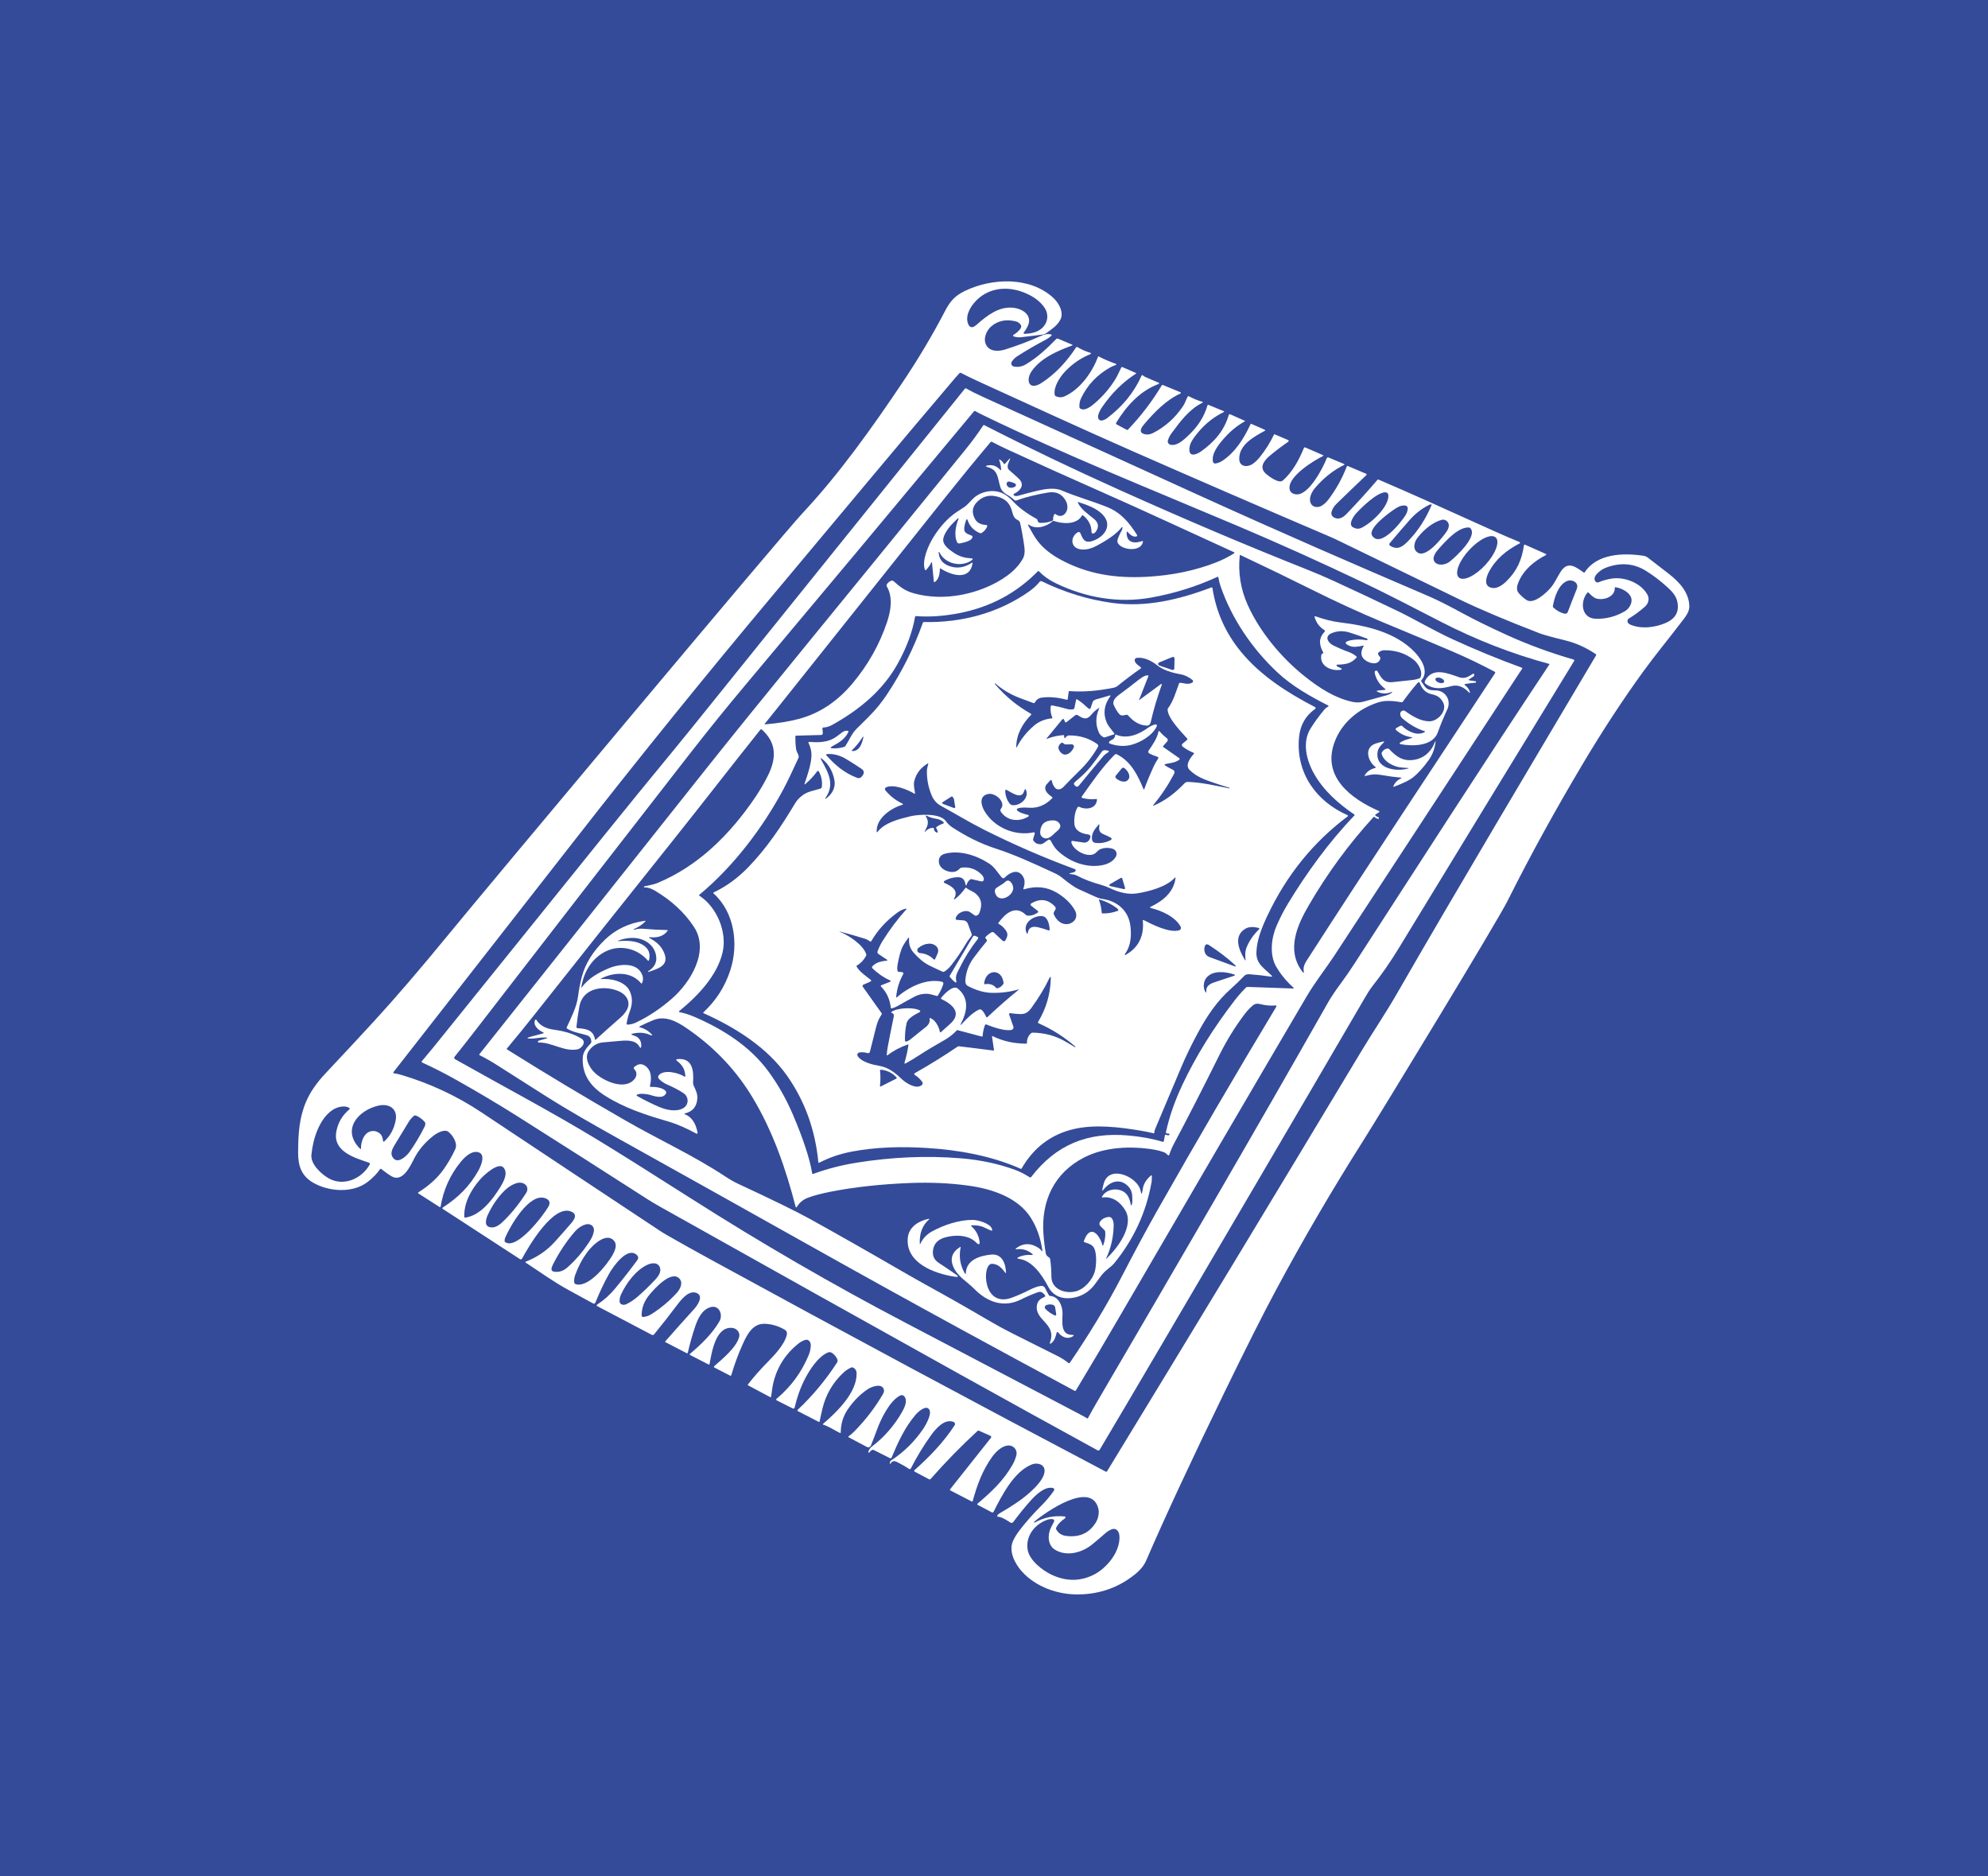
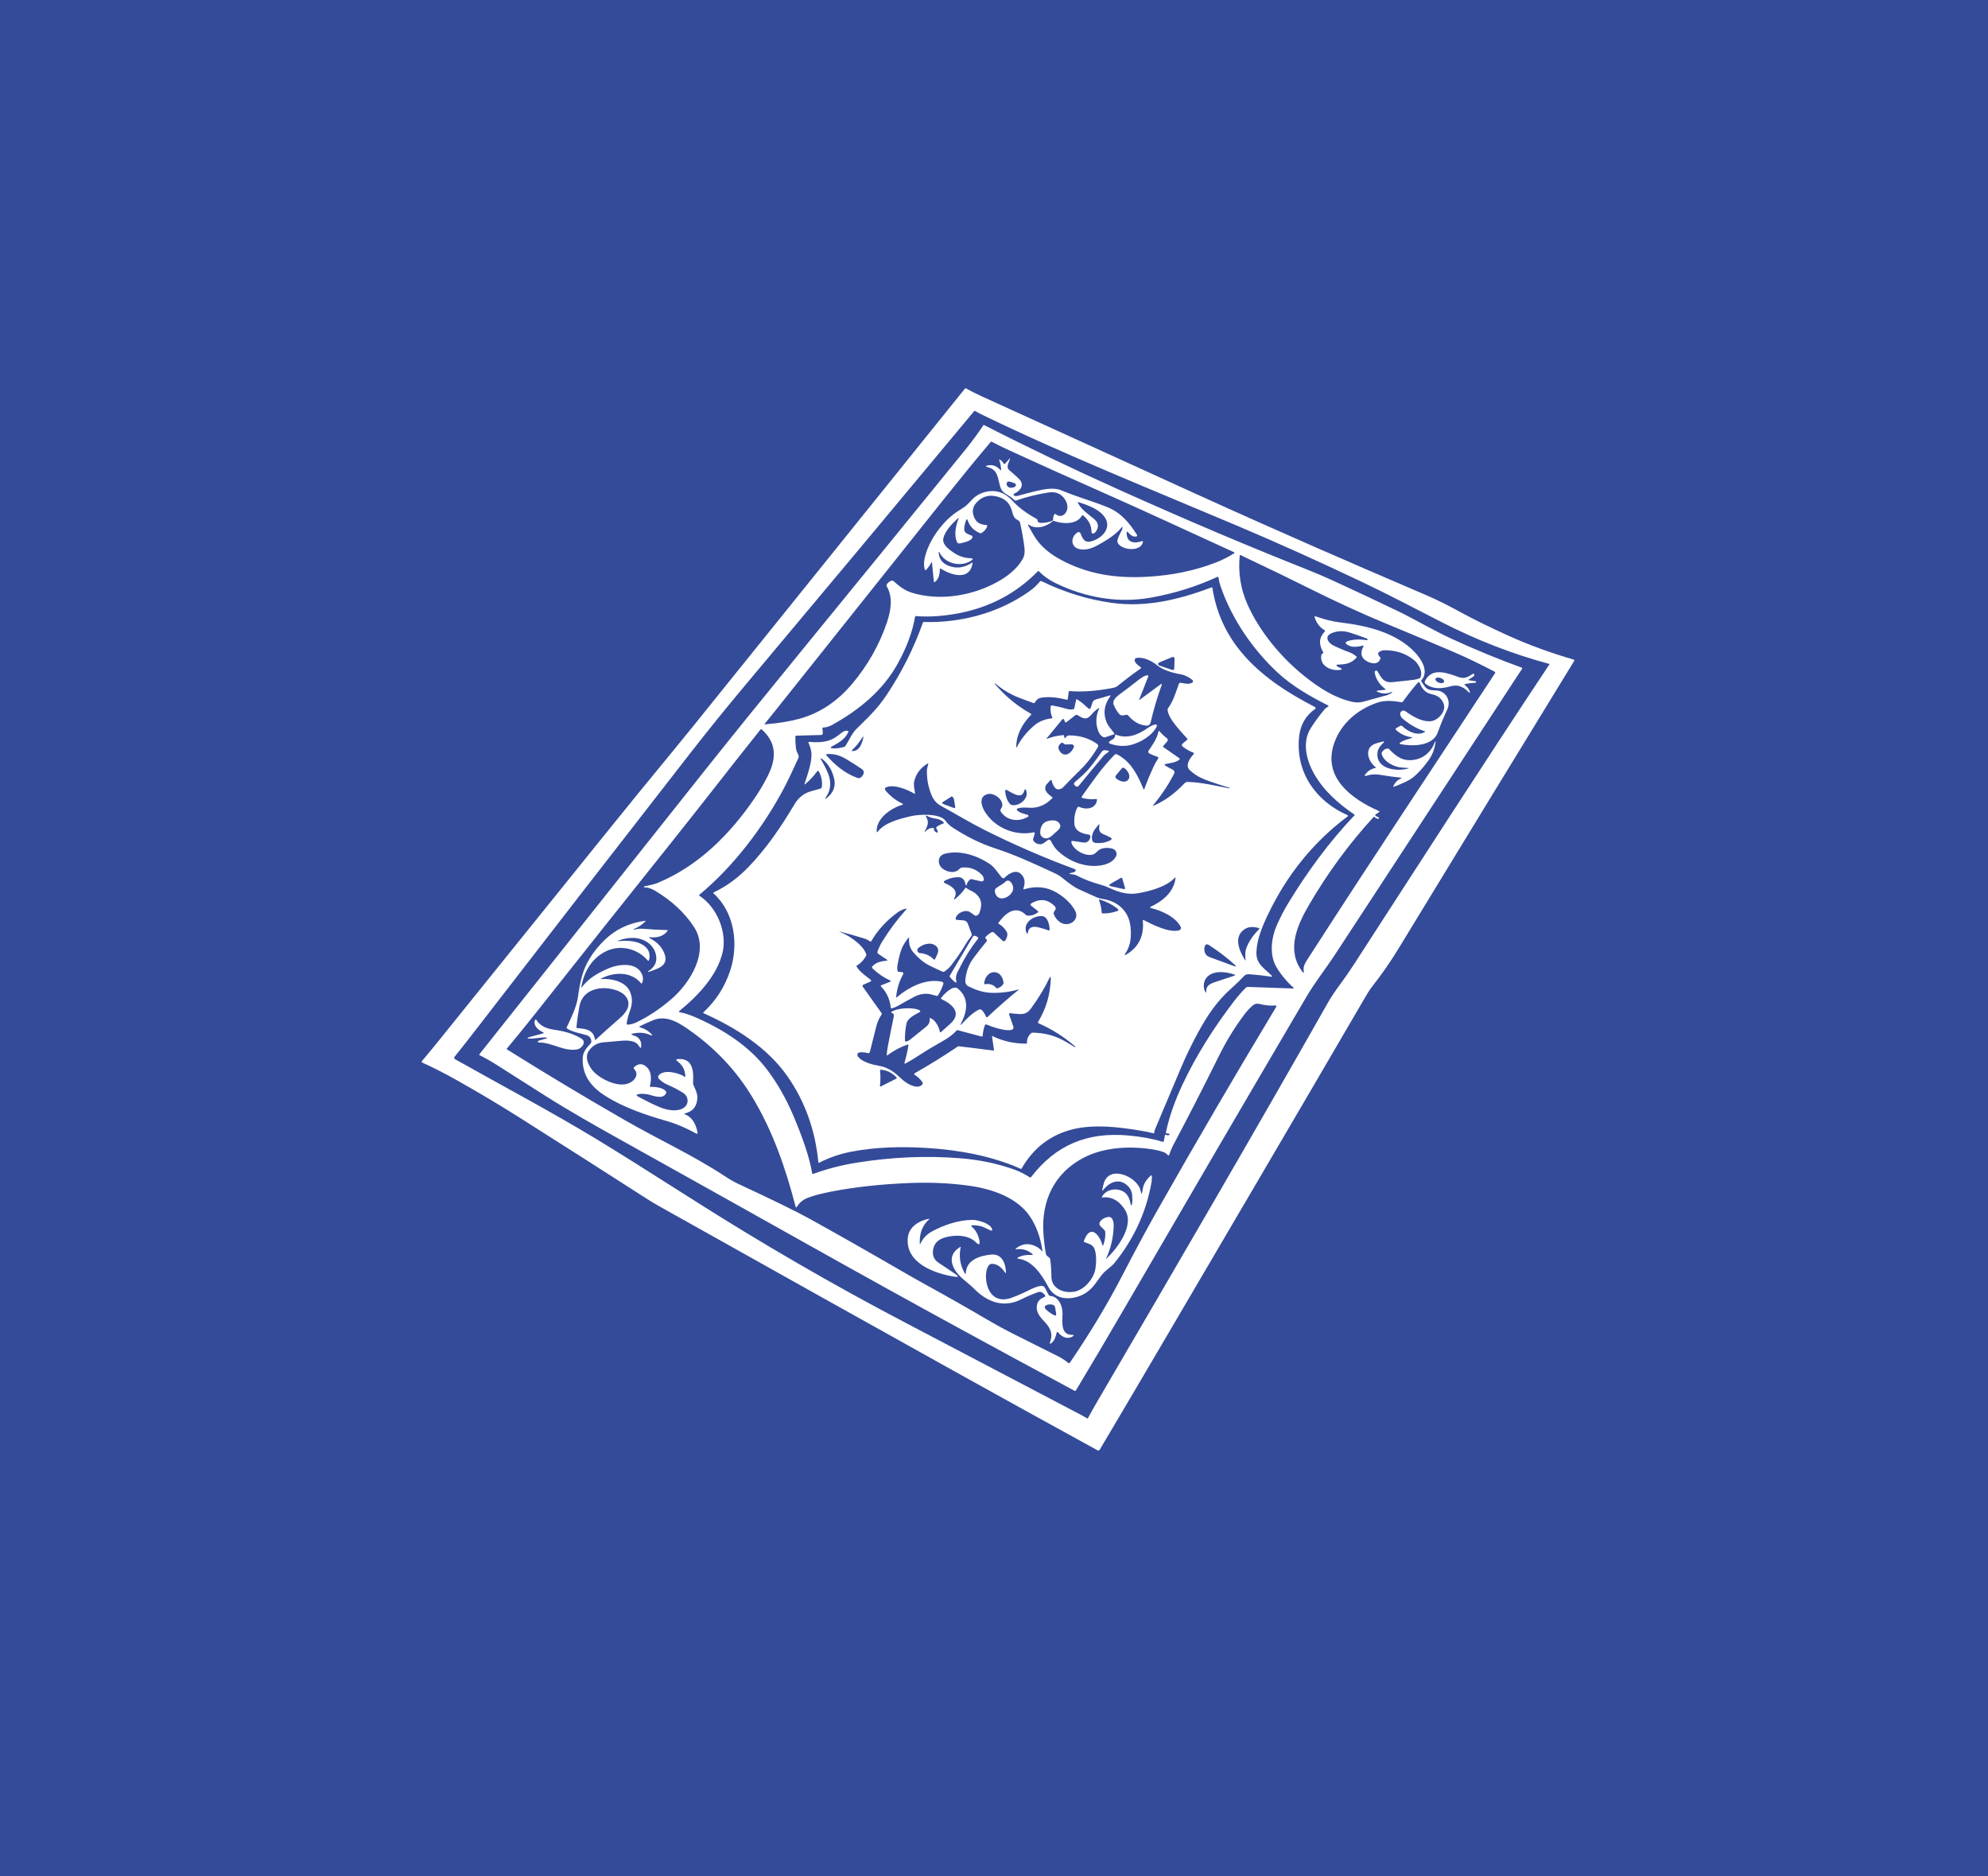
<svg xmlns="http://www.w3.org/2000/svg" width="1000" height="943.77" viewBox="0 0 1000 943.77">
  <defs />
  <path fill="#344b99" d="M 0 0 L 1000 0 L 1000 1000 L 0 1000 Z" />
-   <path fill="#ffffff" transform="matrix(1.522 0 0 1.522 -10.516 -14.041)" d="M 530.675 198.325 C 534.774 192.085 543.563 191.912 550.051 192.896 C 550.603 192.979 551.095 193.186 551.53 193.515 C 553.713 195.182 556.026 196.969 558.471 198.876 C 561.95 201.593 565.181 205.053 565.229 209.662 C 565.252 211.653 563.573 213.535 562.421 215.047 C 558.317 220.433 553.943 225.707 550.003 231.146 C 543.259 240.451 536.676 250.487 530.258 261.255 C 520.943 276.883 512.579 292.105 505.169 306.921 C 501.603 314.043 463.236 377.05 457.464 386.179 C 447 402.719 437.312 419.314 428.397 435.962 C 424.292 443.629 418.72 454.692 411.684 469.152 C 400.696 491.74 392.046 510.324 385.737 524.906 C 385.04 526.516 383.84 528.016 382.136 529.409 C 376.789 533.786 370.55 536.032 363.417 536.147 C 356.511 536.253 349.215 533.662 344.612 528.53 C 342.307 525.958 340.206 521.849 341.698 518.508 C 342.217 517.347 342.962 516.136 343.934 514.875 C 346.069 512.113 348.346 509.533 350.764 507.133 C 352.508 505.402 354.004 503.635 355.252 501.829 C 355.424 501.58 355.36 501.24 355.111 501.068 C 355.059 501.031 355.001 501.005 354.939 500.989 C 352.228 500.289 349.161 503.331 347.495 505.189 C 345.652 507.246 343.742 509.598 341.764 512.245 C 341.556 512.522 341.17 512.593 340.876 512.408 C 339.811 511.746 338.002 510.508 336.734 510.46 C 336.49 510.449 336.419 510.332 336.518 510.109 C 336.652 509.818 336.865 509.587 337.156 509.418 C 339.357 508.153 341.476 506.819 343.511 505.415 C 346.083 503.644 352.808 498.32 352.093 494.769 C 351.718 492.907 349.439 492.59 347.917 493.195 C 342.008 495.547 338.054 503.371 335.293 508.818 C 335.182 509.039 334.911 509.126 334.689 509.013 C 334.687 509.012 334.686 509.011 334.683 509.01 L 329.994 506.524 C 329.891 506.469 329.852 506.34 329.908 506.238 C 329.92 506.216 329.936 506.196 329.955 506.178 C 334.491 502.319 338.57 498.561 341.547 493.291 C 342.123 492.267 342.547 491.225 342.818 490.166 C 343.212 488.63 342.132 487.089 340.587 486.94 C 338.311 486.719 336.027 488.975 334.788 490.712 C 331.611 495.161 329.844 499.947 328.376 505.322 C 328.335 505.476 328.242 505.515 328.098 505.442 L 321.037 501.803 C 320.896 501.731 320.841 501.556 320.914 501.415 C 320.923 501.397 320.934 501.382 320.946 501.367 L 334.352 484.467 C 334.623 484.128 334.56 483.868 334.16 483.689 L 330.478 482.053 C 330.306 481.977 330.107 482.009 329.97 482.134 C 324.575 487.098 319.412 492.382 314.481 497.988 C 314.331 498.157 314.157 498.189 313.958 498.084 L 309.201 495.568 C 309.057 495.49 309.002 495.31 309.079 495.166 C 309.096 495.135 309.117 495.107 309.143 495.084 C 314.183 490.591 318.743 485.873 322.419 480.229 C 322.643 479.887 322.547 479.429 322.207 479.206 C 322.164 479.178 322.117 479.153 322.069 479.135 C 319.069 477.974 316.219 481.323 314.61 483.551 C 312.163 486.943 309.94 490.598 307.944 494.513 C 307.841 494.715 307.597 494.795 307.398 494.695 C 307.383 494.686 307.367 494.678 307.353 494.668 C 306.185 493.884 304.848 493.118 303.34 492.369 C 302.364 491.883 301.67 492.063 301.257 492.911 C 301.139 493.148 301.062 493.135 301.027 492.873 C 300.963 492.419 301.102 492.08 301.445 491.855 C 305.697 489.055 309.232 485.569 312.047 481.396 C 312.873 480.176 315.493 475.742 313.593 474.619 C 312.45 473.942 310.315 475.838 309.628 476.631 C 305.966 480.863 303.734 485.779 301.593 490.905 C 301.51 491.108 301.278 491.207 301.074 491.124 C 301.065 491.12 301.054 491.116 301.046 491.111 L 295.65 488.404 C 295.491 488.327 295.33 488.324 295.166 488.394 C 294.817 488.554 294.526 488.817 294.292 489.181 C 294.234 489.267 294.129 489.304 294.033 489.273 C 293.876 489.222 293.822 489.136 293.869 489.018 C 294.133 488.366 294.435 487.751 295.002 487.324 C 299.04 484.284 302.37 480.489 304.991 475.939 C 305.811 474.513 306.988 472.157 305.783 470.688 C 305.46 470.292 304.908 470.171 304.449 470.395 C 300.988 472.076 298.022 478.19 296.745 481.718 C 296.143 483.378 295.471 485.127 294.729 486.964 C 294.544 487.429 294.015 487.656 293.547 487.47 C 293.516 487.459 293.486 487.445 293.457 487.429 L 287.328 484.18 C 287.261 484.143 287.234 484.06 287.27 483.993 C 287.279 483.975 287.292 483.96 287.309 483.949 C 288.096 483.363 288.835 482.714 289.526 482 C 293.165 478.25 296.244 474.206 298.766 469.866 C 299.176 469.166 299.19 468.522 298.809 467.937 C 297.825 466.411 294.82 467.567 293.716 468.306 C 291.156 470.024 288.937 472.269 287.059 475.04 C 285.572 477.234 284.806 479.755 284.765 482.6 C 284.762 482.798 284.67 482.854 284.492 482.768 C 282.735 481.914 280.882 480.652 278.995 480.046 C 278.908 480.016 278.859 479.922 278.888 479.836 C 278.897 479.808 278.914 479.781 278.937 479.763 C 283.444 475.918 290.101 469.492 290.02 463.127 C 290.007 462.196 289.604 461.54 288.811 461.159 C 288.62 461.067 288.396 461.067 288.201 461.159 C 287.212 461.627 286.346 462.21 285.599 462.911 C 282.137 466.175 279.852 470.098 278.745 474.68 C 278.406 476.084 278.086 477.524 277.786 478.995 C 277.754 479.158 277.662 479.201 277.512 479.125 L 270.571 475.554 C 270.453 475.494 270.407 475.349 270.468 475.229 C 270.481 475.203 270.498 475.18 270.518 475.161 C 275.45 470.527 279.792 465.314 283.545 459.523 C 283.753 459.208 283.791 458.811 283.646 458.461 C 283.276 457.559 281.909 455.673 280.637 456.158 C 277.824 457.223 275.353 460.708 273.812 463.333 C 271.928 466.546 270.515 470.196 269.574 474.286 C 269.472 474.727 269.22 474.846 268.816 474.641 L 263.599 472.001 C 263.452 471.927 263.392 471.748 263.466 471.601 C 263.485 471.565 263.51 471.533 263.541 471.507 C 268.273 467.561 271.817 462.75 274.173 457.073 C 274.598 456.049 274.832 454.985 274.873 453.882 C 274.912 452.782 274.173 451.65 272.944 452.068 C 272.176 452.327 271.491 452.695 270.89 453.172 C 266.544 456.593 263.736 460.982 262.466 466.338 C 262.12 467.782 262.014 469.29 261.756 470.769 C 261.717 470.97 261.609 471.023 261.43 470.927 L 254.158 467.049 C 254.064 467 254.027 466.884 254.076 466.787 C 254.082 466.775 254.089 466.765 254.096 466.756 C 256.076 464.205 258.305 461.679 260.782 459.177 C 262.971 456.959 266.312 453.384 266.959 450.293 C 267.116 449.551 266.845 448.981 266.148 448.588 C 264.058 447.407 261.9 446.78 259.673 446.707 C 255.656 446.572 253.794 450.302 252.363 453.47 C 250.907 456.693 249.656 460.081 248.61 463.636 C 248.54 463.873 248.394 463.933 248.173 463.818 L 243.009 461.16 C 242.878 461.092 242.825 460.93 242.894 460.798 C 242.91 460.768 242.931 460.74 242.957 460.719 C 245.602 458.376 250.324 454.522 251.212 451.023 C 251.583 449.564 250.368 448.23 248.985 448.071 C 243.408 447.438 242.14 456.178 241.421 459.956 C 241.376 460.177 241.254 460.236 241.056 460.134 L 235.004 457.029 C 234.789 456.917 234.775 456.783 234.961 456.626 C 238.69 453.482 242.294 450.012 244.675 445.903 C 245.957 443.696 244.585 440.35 241.68 441.228 C 238.795 442.102 237.461 445.197 236.587 447.823 C 235.698 450.492 234.912 453.297 234.23 456.236 C 234.198 456.379 234.058 456.468 233.918 456.438 C 233.897 456.432 233.876 456.424 233.856 456.415 L 226.825 452.768 C 226.745 452.726 226.715 452.626 226.757 452.546 C 226.762 452.536 226.77 452.526 226.777 452.518 C 229.939 448.912 233.132 445.334 236.358 441.786 C 237.351 440.692 239.564 437.576 237.198 436.545 C 234.717 435.46 232.206 438.484 230.839 440.308 C 228.321 443.662 225.741 446.952 223.102 450.176 C 222.877 450.451 222.611 450.506 222.3 450.339 L 204.262 440.855 C 204.129 440.784 204.079 440.619 204.151 440.485 C 204.173 440.445 204.204 440.411 204.243 440.385 C 206.483 438.919 208.441 437.176 210.118 435.154 C 212.858 431.85 215.322 428.701 217.51 425.703 C 217.978 425.063 217.926 424.479 217.356 423.951 C 214.242 421.077 209.533 427.819 208.208 430.181 C 206.621 433.006 205.121 436.161 203.706 439.646 C 203.537 440.062 203.255 440.163 202.862 439.949 C 200.135 438.458 197.368 436.942 194.558 435.403 C 189.811 432.802 185.15 429.427 180.629 426.48 C 180.55 426.425 180.531 426.319 180.586 426.24 C 180.605 426.212 180.631 426.191 180.663 426.177 C 184.391 424.743 187.586 422.565 190.248 419.64 C 192.101 417.602 193.926 415.53 195.724 413.425 C 196.588 412.412 197.831 410.703 195.955 409.748 C 190.003 406.714 181.632 421.133 179.476 425.111 C 179.291 425.451 179.035 425.515 178.709 425.303 L 153.323 408.791 C 153.038 408.606 153.039 408.421 153.327 408.234 C 158.232 405.043 162.092 401.328 165.01 396.082 C 166.004 394.291 167.732 390.13 164.353 389.909 C 162.327 389.779 160.331 391.796 159.107 393.298 C 155.645 397.554 153.45 402.456 152.522 408.005 C 152.502 408.11 152.402 408.184 152.297 408.165 C 152.273 408.16 152.25 408.151 152.229 408.139 L 145.169 403.622 C 145.074 403.559 145.046 403.432 145.108 403.336 C 145.124 403.314 145.145 403.292 145.169 403.276 C 148.38 401.246 151.264 398.836 153.453 395.76 C 154.941 393.667 156.245 391.421 157.365 389.021 C 158.291 387.034 156.496 384.365 155.137 383.286 C 153.813 382.229 151.283 383.689 150.189 384.543 C 147.354 386.748 145.202 389.303 143.733 392.209 C 142.523 394.594 139.95 400.166 136.25 397.921 C 135.083 397.215 133.999 396.384 132.909 395.549 C 132.752 395.431 132.617 395.451 132.506 395.612 C 131.482 397.096 130.137 398.487 128.469 399.783 C 123.52 403.628 115.698 403.071 110.528 400.148 C 106.607 397.93 105.421 394.628 105.435 390.145 C 105.464 383.872 105.8 378.597 108.08 373.279 C 109.405 370.188 111.534 367.086 114.464 363.972 C 120.092 357.993 125.457 352.229 130.558 346.679 C 137.579 339.033 145.826 329.427 155.3 317.861 C 167.012 303.56 264.929 186.521 272.18 178.778 C 284.237 165.904 295.238 150.454 305.173 135.647 C 310.436 127.797 315.125 119.92 319.236 112.018 C 320.964 108.697 322.577 106.93 325.836 105.361 C 334.715 101.084 347.199 100.561 354.938 107.574 C 356.752 109.215 358.633 112.403 357.366 114.845 C 356.32 116.856 354.688 117.849 352.96 119.141 C 352.454 119.518 351.931 119.743 351.386 119.813 C 349.063 120.114 346.753 120.397 344.456 120.662 C 343.595 120.762 342.747 120.674 341.911 120.399 C 341.763 120.349 341.682 120.189 341.732 120.041 C 341.753 119.975 341.798 119.92 341.858 119.885 C 342.799 119.351 343.58 118.655 344.2 117.797 C 344.496 117.385 344.481 116.827 344.167 116.43 C 343.771 115.927 343.278 115.601 342.688 115.451 C 339.53 114.638 336.827 115.165 334.577 117.03 C 332.859 118.46 331.654 121.36 332.964 123.452 C 334.26 125.521 337.058 125.367 339.089 124.729 C 343.131 123.464 347.175 121.926 351.223 120.111 C 352.27 119.644 353.278 119.516 354.247 119.727 C 354.392 119.761 354.483 119.903 354.451 120.046 C 354.44 120.096 354.414 120.143 354.376 120.179 C 353.89 120.649 353.337 121.049 352.716 121.379 C 349.244 123.218 346.038 125.081 343.097 126.965 C 342.335 127.455 341.73 128.073 341.278 128.819 C 340.988 129.296 341.139 129.919 341.617 130.211 C 341.715 130.27 341.82 130.312 341.931 130.336 C 343.329 130.634 344.683 130.393 345.992 129.612 C 349.789 127.341 352.908 124.428 355.961 121.289 C 356.129 121.116 356.387 121.064 356.609 121.16 L 361.236 123.127 C 361.469 123.226 361.466 123.319 361.226 123.406 C 356.287 125.23 350.994 127.52 347.921 131.816 C 345.838 134.724 346.812 138.525 351.099 135.795 C 355.615 132.91 359.522 128.662 362.551 124.025 C 362.647 123.88 362.84 123.838 362.988 123.929 C 364.249 124.697 365.608 125.304 367.067 125.748 C 367.63 125.921 367.638 126.119 367.091 126.343 C 364.032 127.6 361.31 129.483 358.922 131.992 C 357.198 133.802 355.001 137.172 355.495 139.74 C 355.525 139.9 355.628 140.036 355.772 140.11 C 356.784 140.625 357.821 140.64 358.882 140.153 C 363.884 137.854 367.92 132.238 369.754 127.227 C 369.824 127.035 369.948 126.985 370.129 127.078 C 371.817 127.948 373.665 128.742 375.672 129.459 C 375.97 129.564 375.976 129.686 375.692 129.823 C 375.155 130.093 374.511 130.269 373.988 130.558 C 369.51 133.038 366.237 136.494 364.163 140.925 C 363.769 141.763 363.6 142.716 363.654 143.781 C 363.663 143.959 363.756 144.124 363.904 144.227 C 365.406 145.254 367.647 143.425 368.795 142.427 C 371.608 139.979 373.905 137.264 375.688 134.282 C 376.384 133.124 376.878 131.877 377.492 130.662 C 377.57 130.512 377.686 130.471 377.844 130.538 L 382.326 132.477 C 382.392 132.504 382.425 132.579 382.397 132.646 C 382.387 132.671 382.369 132.693 382.345 132.708 C 378.037 135.472 374.289 139.182 371.099 143.838 C 370.509 144.706 369.592 146.328 369.866 147.408 C 370.007 147.96 370.554 148.305 371.109 148.191 C 371.733 148.063 372.305 147.802 372.827 147.408 C 377.973 143.52 381.771 138.824 384.223 133.316 C 384.273 133.201 384.405 133.149 384.519 133.198 C 384.544 133.209 384.568 133.224 384.587 133.244 C 384.824 133.473 385.078 133.65 385.351 133.771 C 386.675 134.369 388.105 134.98 389.637 135.604 C 390.142 135.809 390.141 136.007 389.632 136.2 C 383.685 138.445 379.111 143.466 375.813 148.929 C 375.699 149.117 375.759 149.362 375.947 149.476 C 375.956 149.481 375.964 149.487 375.972 149.491 L 379.274 151.257 C 379.447 151.347 379.599 151.322 379.73 151.186 C 384.053 146.639 387.767 141.767 390.871 136.57 C 390.942 136.449 391.095 136.401 391.226 136.455 L 397.039 138.846 C 397.155 138.895 397.211 139.03 397.161 139.147 C 397.139 139.201 397.096 139.244 397.043 139.268 C 392.225 141.486 388.418 145.488 384.996 149.482 C 384.329 150.264 383.091 151.983 384.813 152.587 C 385.863 152.956 386.907 152.876 387.948 152.348 C 391.982 150.297 395.307 147.32 397.922 143.415 C 398.584 142.426 398.882 141.293 399.453 140.281 C 399.54 140.128 399.659 140.093 399.812 140.175 C 401.239 140.944 402.702 141.547 404.199 141.985 C 404.539 142.084 404.552 142.213 404.238 142.369 C 399.871 144.534 396.971 148.55 394.121 152.381 C 393.57 153.12 393.165 153.912 392.906 154.756 C 392.72 155.354 393.054 155.989 393.653 156.174 C 393.68 156.183 393.708 156.19 393.736 156.196 C 396.007 156.724 398.21 154.483 399.702 153.091 C 402.826 150.179 404.92 146.87 405.985 143.165 C 406.02 143.046 406.147 142.977 406.269 143.013 C 406.277 143.014 406.285 143.018 406.292 143.021 L 411.375 145.114 C 411.454 145.144 411.494 145.233 411.464 145.312 C 411.449 145.35 411.421 145.38 411.384 145.396 C 407.413 147.304 404.037 150.251 401.257 154.238 C 400.361 155.524 399.942 156.776 399.999 157.995 C 400.114 160.525 402.773 159.167 403.878 158.389 C 408.303 155.249 411.533 151.453 413.002 146.394 C 413.063 146.191 413.276 146.075 413.48 146.135 C 413.497 146.141 413.513 146.147 413.531 146.155 L 418.263 148.272 C 418.413 148.342 418.416 148.418 418.273 148.497 C 415.639 149.969 413.252 151.963 411.111 154.478 C 409.499 156.364 407.277 159.148 407.785 161.802 C 407.861 162.198 408.237 162.462 408.635 162.398 C 409.464 162.264 410.252 161.945 411.001 161.443 C 415.216 158.621 418.033 154.085 420.169 149.501 C 420.255 149.316 420.393 149.265 420.582 149.348 L 424.935 151.258 C 425.029 151.301 425.072 151.411 425.031 151.504 C 425.014 151.541 424.986 151.571 424.95 151.589 C 421.388 153.504 416.258 156.288 416.483 161.054 C 416.598 163.555 419.223 163.674 420.822 162.604 C 421.693 162.025 422.536 161.225 423.351 160.205 C 425.159 157.933 426.697 155.478 427.964 152.842 C 428.003 152.756 428.103 152.718 428.189 152.756 L 432.625 154.647 C 432.788 154.718 432.863 154.907 432.793 155.07 C 432.769 155.126 432.729 155.174 432.678 155.209 C 430.508 156.697 428.459 158.253 426.53 159.878 C 424.721 161.4 422.873 163.699 425.34 165.83 C 426.29 166.656 429.569 169.103 430.812 168.067 C 433.96 165.432 436.308 161.107 437.834 157.296 C 437.907 157.113 438.111 157.024 438.291 157.095 C 438.293 157.096 438.297 157.097 438.3 157.099 L 444.126 159.628 C 444.363 159.731 444.366 159.838 444.137 159.95 C 441.098 161.429 433.077 166.406 433.077 170.336 C 433.077 171.69 433.818 172.443 435.3 172.597 C 439.408 173.028 444.151 163.89 445.389 160.679 C 445.479 160.443 445.741 160.325 445.973 160.413 C 445.978 160.415 445.984 160.418 445.99 160.419 L 451.153 162.57 C 451.234 162.603 451.273 162.696 451.239 162.777 C 451.225 162.812 451.198 162.841 451.164 162.858 C 447.542 164.64 444.313 167.202 441.478 170.543 C 440.416 171.791 439.352 173.946 440.114 175.558 C 440.777 176.946 442.495 177.08 443.714 176.36 C 444.537 175.877 445.287 175.185 445.966 174.286 C 448.493 170.939 450.508 167.31 452.009 163.4 C 452.066 163.254 452.23 163.181 452.375 163.238 C 452.378 163.239 452.38 163.24 452.383 163.241 L 458.422 165.795 C 458.556 165.852 458.62 166.005 458.565 166.137 C 458.552 166.171 458.531 166.202 458.503 166.227 C 455.456 169.11 452.186 172.252 448.691 175.654 C 447.745 176.575 447.167 177.532 446.959 178.525 C 446.647 180.056 448.442 180.809 449.613 180.536 C 450.856 180.248 451.63 179.389 452.517 178.457 C 455.796 175.031 459.018 171.47 462.179 167.778 C 462.255 167.689 462.38 167.66 462.486 167.706 C 468.038 170.097 473.414 172.453 478.613 174.776 C 485.599 177.896 492.766 181.126 500.116 184.466 C 503.025 185.788 506.042 187.091 509.164 188.379 C 509.278 188.429 509.332 188.56 509.285 188.672 C 509.265 188.719 509.229 188.758 509.183 188.781 C 504.815 191.08 501.306 193.878 499.007 198.194 C 498.316 199.494 497.288 202.192 499.04 203.167 C 501.08 204.295 503.26 202.792 504.724 201.372 C 508.276 197.921 509.898 194.167 510.56 189.464 C 510.581 189.309 510.723 189.199 510.878 189.219 C 510.905 189.224 510.933 189.231 510.958 189.242 L 517.822 192.299 C 517.923 192.347 517.967 192.467 517.918 192.568 C 517.9 192.608 517.869 192.639 517.831 192.659 C 513.92 194.675 510.435 197.579 508.769 201.61 C 508.298 202.743 507.915 204.179 508.841 205.23 C 509.693 206.192 510.556 206.958 511.433 207.523 C 513.804 209.055 518.037 205.104 519.487 203.367 C 520.841 201.754 521.594 199.859 522.736 198.111 C 525.107 194.478 527.709 196.61 530.297 198.404 C 530.446 198.507 530.573 198.481 530.675 198.325 Z M 341.593 110.916 C 344.862 111.194 348.308 113.407 346.556 117.055 C 346.216 117.762 345.784 118.453 345.255 119.128 C 345.167 119.238 345.185 119.399 345.296 119.486 C 345.34 119.522 345.396 119.54 345.452 119.542 C 346.879 119.548 348.181 119.32 349.358 118.86 C 352.752 117.53 354.182 113.796 352.003 110.734 C 350.659 108.839 348.64 107.308 345.941 106.141 C 340.834 103.933 335.131 103.99 330.697 107.509 C 328.206 109.486 325.33 113.609 327.106 116.735 C 327.439 117.318 328.179 117.521 328.763 117.189 C 328.767 117.186 328.772 117.183 328.777 117.181 C 329.145 116.962 329.466 116.733 329.741 116.49 C 333.188 113.436 336.985 110.518 341.593 110.916 Z M 262.369 205.884 C 240.2 232.319 218.4 259.262 196.966 286.717 C 176.711 312.665 156.695 338.28 136.917 363.566 C 136.844 363.664 136.864 363.802 136.962 363.875 C 136.991 363.897 137.025 363.911 137.061 363.916 C 137.848 364.022 138.624 364.188 139.389 364.416 C 148.931 367.229 157.811 371.368 166.028 376.833 C 186.603 390.519 206.239 403.548 224.935 415.922 C 225.741 416.456 226.576 416.97 227.441 417.463 C 231.946 420.038 236.77 422.731 241.912 425.54 C 286.162 449.722 329.65 473.066 372.375 495.574 C 372.521 495.649 372.7 495.598 372.783 495.459 C 400.324 450.335 428.356 404.032 456.879 356.549 C 460.656 350.262 464.789 344.19 468.375 337.969 C 489.729 300.896 512.374 263.016 534.396 225.823 C 534.483 225.675 534.439 225.485 534.295 225.391 C 531.089 223.227 527.743 221.722 524.258 220.873 C 519.891 219.812 517.008 219.01 515.61 218.469 C 504.522 214.171 495.838 210.5 489.557 207.453 C 475.935 200.849 462.574 194.359 449.473 187.985 C 448.312 187.418 447.251 186.931 446.291 186.521 C 423.937 176.969 402.326 167.607 381.461 158.433 C 364.004 150.753 346.844 142.824 330.338 135.303 C 328.38 134.41 326.427 133.46 324.477 132.453 C 324.331 132.378 324.155 132.408 324.041 132.524 C 323.564 133.023 323.09 133.548 322.62 134.098 C 303.119 157.008 283.059 181.208 262.369 205.884 Z M 456.816 183.685 C 460.143 182.121 466.051 176.629 465.763 172.828 C 465.723 172.312 465.293 171.912 464.775 171.911 C 462.087 171.907 457.051 176.759 455.136 178.856 C 454.33 179.744 452.314 182.528 454.09 183.502 C 455.05 184.027 455.959 184.089 456.816 183.685 Z M 472.847 181.011 C 470.64 183.478 468.427 186.133 466.204 188.748 C 466.009 188.982 466.039 189.331 466.272 189.526 C 466.289 189.54 466.305 189.552 466.324 189.565 C 468.978 191.307 470.826 189.584 472.597 187.722 C 475.681 184.487 478.167 180.623 480.056 176.13 C 480.094 176.037 480.064 175.977 479.964 175.948 C 479.772 175.89 479.582 175.908 479.393 176.001 C 476.962 177.178 474.781 178.849 472.847 181.011 Z M 467.26 177.863 C 465.633 178.996 458.857 183.93 460.421 186.277 C 463.237 190.497 470.131 181.588 471.436 179.495 C 471.874 178.787 472.122 178.061 472.175 177.315 C 472.211 176.812 471.852 176.367 471.355 176.298 C 469.853 176.086 468.46 177.028 467.26 177.863 Z M 485.74 183.105 C 485.898 181.842 484.698 180.656 483.369 181.022 C 480.298 181.852 477.311 184.439 475.334 187.026 C 474.206 188.504 473.674 191.063 475.785 192.013 C 478.593 193.266 483.724 186.849 485.17 184.65 C 485.413 184.28 485.687 183.541 485.74 183.105 Z M 492.441 183.551 C 488.956 183.272 484.809 187.923 482.587 190.375 C 481.56 191.508 479.895 193.611 481.138 195.007 C 482.332 196.347 484.708 195.848 485.957 194.888 C 487.833 193.443 495.518 186.445 492.82 183.728 C 492.714 183.623 492.587 183.563 492.441 183.551 Z M 489.046 200.06 C 490.523 201.423 494.449 199.57 497.817 195.92 L 497.817 195.92 C 501.183 192.271 502.716 188.209 501.239 186.846 L 501.239 186.846 C 499.762 185.484 495.836 187.337 492.469 190.986 L 492.468 190.986 C 489.102 194.634 487.57 198.697 489.046 200.06 L 489.046 200.06 Z M 551.362 205.711 C 552.155 207.147 551.698 208.706 550.532 209.737 C 548.913 211.171 547.143 212.478 545.223 213.659 C 544.771 213.936 544.631 214.53 544.91 214.987 C 544.913 214.992 544.917 214.998 544.921 215.003 C 545.087 215.266 545.324 215.465 545.631 215.604 C 549.255 217.221 553.915 216.612 557.414 215.095 C 560.797 213.629 562.049 211.168 561.173 207.713 C 560.717 205.928 559.268 204.436 557.895 203.197 C 555.696 201.214 553.301 199.348 550.787 197.811 C 546.87 195.421 542.599 195.056 537.972 196.717 C 536.465 197.261 535.235 198.148 534.281 199.376 C 533.749 200.058 533.706 201.282 534.612 201.67 C 534.781 201.744 534.973 201.745 535.145 201.675 C 536.674 201.063 538.138 200.651 539.537 200.436 C 543.744 199.783 549.198 201.818 551.362 205.711 Z M 525.083 211.423 C 526.028 208.827 527.061 206.364 528.045 203.801 C 528.846 201.708 526.413 200.532 524.742 201.267 C 521.982 202.486 520.643 206.557 520.135 209.527 C 520.103 209.707 520.153 209.859 520.283 209.983 C 521.416 211.043 522.643 211.724 523.965 212.028 C 524.438 212.137 524.916 211.878 525.083 211.423 Z M 540.597 203.542 C 540.645 206.499 536.939 207.669 534.611 207.051 C 533.507 206.758 532.701 205.831 531.905 205.049 C 531.811 204.959 531.664 204.96 531.575 205.051 C 531.571 205.054 531.567 205.059 531.563 205.063 C 529.009 208.039 529.519 213.607 534.347 213.717 C 537.777 213.798 540.971 212.966 543.927 211.221 C 545.371 210.371 546.619 208.369 545.962 206.637 C 545.262 204.789 542.736 203.609 540.884 203.292 C 540.689 203.26 540.593 203.343 540.597 203.542 Z M 132.376 383.759 C 133.173 384.378 133.403 385.363 133.509 386.308 C 133.521 386.435 133.634 386.528 133.76 386.515 C 133.81 386.511 133.856 386.49 133.893 386.456 C 135.928 384.594 137.195 382.226 137.694 379.352 C 138.352 375.57 135.448 373.851 132.079 374.585 C 125.455 376.021 119.59 382.476 125.868 388.813 C 126.102 389.049 126.217 389.001 126.214 388.668 C 126.2 386.604 127.102 383.863 129.171 383.177 C 130.312 382.798 131.38 382.991 132.376 383.759 Z M 129.074 394.106 C 129.25 393.787 129.164 393.569 128.819 393.454 C 124.121 391.851 116.753 389.777 118.088 383.049 C 118.664 380.155 120.085 377.761 122.35 375.863 C 122.485 375.748 122.503 375.546 122.39 375.41 C 122.366 375.383 122.338 375.358 122.307 375.34 C 120.68 374.371 118.189 375.114 116.763 376.079 C 112.429 379.007 110.331 385.597 109.827 390.877 C 109.53 393.963 113.053 397.189 115.453 398.585 C 120.406 401.466 126.472 398.792 129.074 394.106 Z M 142.191 389.994 C 143.977 387.508 145.624 384.763 147.135 381.758 C 147.452 381.119 147.735 380.456 147.144 379.838 C 146.268 378.925 145.352 378.28 144.399 377.903 C 144.157 377.81 143.885 377.852 143.684 378.013 C 143.034 378.541 142.475 379.184 142.004 379.943 C 140.478 382.413 138.933 384.951 137.372 387.555 C 136.421 389.134 135.682 390.684 137.012 392.106 C 138.582 393.79 141.279 391.261 142.191 389.994 Z M 165.561 399.026 C 162.379 402.722 160.248 406.807 160.348 411.357 C 160.35 411.503 160.469 411.62 160.615 411.618 C 160.626 411.618 160.636 411.618 160.646 411.617 C 165.609 410.983 169.646 405.779 172.205 401.619 C 173.328 399.795 174.911 396.963 173.356 395.12 C 171.619 393.052 166.684 397.727 165.561 399.026 Z M 180.782 403.51 C 181.554 402.315 181.277 400.961 179.951 400.327 C 177.945 399.363 175.094 401.287 173.649 402.708 C 171.384 404.941 169.51 407.685 168.029 410.936 C 167.696 411.659 167.521 412.403 167.506 413.167 C 167.472 414.942 169.55 415.14 170.784 414.602 C 171.482 414.298 172.131 413.87 172.733 413.316 C 175.551 410.704 178.234 407.437 180.782 403.51 Z M 173.903 419.729 C 177.781 422.36 186.435 410.936 188.082 408.127 C 188.914 406.713 188.59 405.74 187.112 405.21 C 181.789 403.304 175.473 414.549 173.889 418.207 C 173.736 418.556 173.665 418.924 173.678 419.311 C 173.684 419.49 173.759 419.629 173.903 419.729 Z M 194.408 428.104 C 197.393 425.483 199.932 422.407 202.045 419.027 C 202.608 418.129 202.983 417.18 203.168 416.181 C 203.485 414.457 202.035 413.421 200.465 413.876 C 199.125 414.264 197.952 415.034 196.947 416.189 C 194.15 419.403 191.72 423.045 189.656 427.119 C 189.444 427.538 189.288 427.971 189.185 428.415 C 189.079 428.88 189.367 429.343 189.83 429.449 C 189.842 429.452 189.854 429.454 189.866 429.457 C 191.516 429.765 193.028 429.313 194.408 428.104 Z M 201.027 422.997 C 199.392 425.202 198.057 427.714 197.024 430.533 C 196.739 431.31 196.619 432.097 196.664 432.893 C 196.684 433.266 196.946 433.581 197.307 433.665 C 201.564 434.697 207.464 427.277 209.311 424.066 C 210.036 422.799 210.962 420.793 209.992 419.477 C 207.493 416.08 202.717 420.717 201.027 422.997 Z M 217.591 437.79 C 219.642 436.014 221.633 434.088 223.562 432.012 C 224.67 430.816 225.736 429.174 224.786 427.634 C 224.023 426.391 222.227 426.615 221.099 427.106 C 217.197 428.786 213.924 433.211 212.185 436.969 C 211.843 437.701 211.674 438.446 211.677 439.201 C 211.686 440.425 212.973 440.655 213.871 440.243 C 215.154 439.645 216.394 438.826 217.591 437.79 Z M 218.964 443.977 C 218.965 444.242 219.184 444.456 219.452 444.454 C 219.461 444.454 219.473 444.454 219.482 444.452 C 220.442 444.376 221.364 444.057 222.247 443.498 C 225.303 441.559 228.067 439.24 230.541 436.543 C 231.735 435.237 232.844 433.054 231.323 431.642 C 228.578 429.084 223.187 435.161 221.642 436.99 C 219.847 439.104 218.954 441.433 218.964 443.977 Z M 358.988 510.842 C 358.957 510.933 358.896 511.01 358.814 511.063 C 357.474 511.941 356.521 512.958 355.959 514.116 C 355.876 514.286 355.881 514.456 355.974 514.626 C 356.664 515.893 357.755 516.621 359.243 516.81 C 363.662 517.373 366.955 515.872 369.121 512.302 C 369.87 511.06 370.259 509.197 369.918 507.81 C 367.571 498.284 352.255 509.106 348.698 512.14 C 348.659 512.171 348.643 512.216 348.65 512.274 C 348.657 512.319 348.683 512.358 348.731 512.389 C 348.78 512.421 348.829 512.425 348.879 512.399 C 351.971 510.665 355.318 509.998 358.926 510.397 C 359.059 510.412 359.08 510.561 358.988 510.842 Z M 355.619 521.393 C 353.133 519.885 353.084 516.468 354.208 514.145 C 354.543 513.448 354.896 512.756 355.268 512.072 C 355.409 511.813 355.315 511.49 355.057 511.348 C 355.002 511.318 354.942 511.299 354.879 511.289 C 354.283 511.199 353.711 511.249 353.161 511.437 C 348.937 512.862 345.851 516.774 346.523 521.252 C 347.07 524.919 351.562 528.327 354.687 529.743 C 359.372 531.867 363.916 531.844 368.318 529.671 C 372.696 527.511 377.203 521.991 376.881 516.865 C 376.784 515.271 375.806 513.874 373.953 514.777 C 373.335 515.078 372.841 515.389 372.47 515.713 C 370.944 517.055 369.432 518.341 367.934 519.572 C 364.565 522.357 359.482 523.739 355.619 521.393 Z" />
  <path fill="#ffffff" transform="matrix(1.522 0 0 1.522 -10.516 -14.041)" d="M 326.239 137.612 C 327.726 138.457 329.424 139.314 331.332 140.184 C 354.866 150.93 378.584 161.734 402.483 172.597 C 431.493 185.786 453.716 195.386 479.078 206.267 C 481.872 207.467 485.541 209.308 490.084 211.787 C 494.023 213.94 499.027 216.399 505.098 219.164 C 511.958 222.284 519.259 224.961 526.999 227.199 C 527.159 227.246 527.251 227.414 527.203 227.574 C 527.195 227.599 527.185 227.623 527.172 227.645 C 508.261 258.517 488.924 290.181 469.162 322.637 C 466.461 327.072 463.605 331.192 460.595 334.996 C 459.462 336.427 458.593 337.958 457.699 339.484 C 435.463 377.641 413.009 415.819 390.445 454.28 C 383.76 465.672 377.062 477.026 370.349 488.343 C 370.21 488.581 369.907 488.664 369.666 488.531 C 338.77 471.616 308.091 454.477 277.472 437.37 C 260.232 427.742 242.754 417.953 225.039 408.005 C 223.43 407.103 221.959 406.223 220.628 405.365 C 206.641 396.373 192.468 387.334 178.107 378.247 C 171.941 374.347 165.149 370.305 157.732 366.123 C 154.119 364.084 150.36 362.167 146.453 360.373 C 146.301 360.303 146.234 360.123 146.304 359.972 C 146.315 359.947 146.33 359.924 146.348 359.902 C 147.829 358.159 149.171 356.543 150.375 355.055 C 169.123 331.808 187.898 308.508 206.701 285.156 C 213.954 276.148 221.601 266.77 229.639 257.02 C 231.709 254.508 233.731 252.026 235.706 249.576 C 265.733 212.262 295.759 174.97 325.784 137.698 C 325.893 137.562 326.086 137.526 326.239 137.612 Z M 157.195 358.407 C 156.901 358.77 156.958 359.07 157.368 359.303 C 173.371 368.331 189.22 376.673 204.411 385.908 C 211.313 390.106 221.562 396.54 235.158 405.209 C 258.395 420.02 282.069 433.743 306.18 446.375 C 325.523 456.51 344.856 466.655 364.18 476.811 C 364.863 477.169 365.53 477.55 366.183 477.954 C 366.281 478.017 366.412 477.986 366.474 477.889 C 366.475 477.885 366.478 477.881 366.48 477.877 C 367.475 476.031 368.488 474.227 369.518 472.463 C 395.845 427.418 420.967 384.349 445.844 340.484 C 446.81 338.778 448.255 336.629 450.178 334.033 C 451.609 332.097 453.077 329.965 454.584 327.635 C 475.943 294.647 497.211 261.528 518.987 228.784 C 519.016 228.739 519.006 228.68 518.964 228.652 C 518.954 228.646 518.945 228.642 518.935 228.639 C 506.557 225.307 494.643 220.629 483.234 214.763 C 474.461 210.252 465.687 205.663 456.783 201.425 C 442.848 194.795 429.287 188.688 416.1 183.105 C 387.859 171.144 358.752 159.504 331.72 146.391 C 330.905 145.997 330.077 145.561 329.239 145.081 C 329.096 145 328.917 145.033 328.811 145.158 C 303.622 175.461 278.619 205.392 253.801 234.952 C 247.311 242.677 240.979 250.504 234.803 258.432 C 210.993 288.997 187.36 319.481 163.901 349.883 C 161.555 352.918 159.32 355.76 157.195 358.407 Z" />
  <path fill="#ffffff" transform="matrix(1.522 0 0 1.522 -10.516 -14.041)" d="M 165.346 357.629 C 189.854 326.77 214.635 295.571 239.69 264.033 C 248.198 253.327 259.536 239.307 273.706 221.974 C 290.917 200.918 308.265 179.628 325.749 158.102 C 328.046 155.277 330.092 152.504 331.888 149.785 C 331.958 149.676 332.051 149.652 332.166 149.713 C 346.549 157.06 361.441 164.192 376.842 171.11 C 398.821 180.984 417.755 189.042 439.004 197.485 C 441.846 198.614 444.787 199.877 447.831 201.272 C 454.935 204.529 462.088 207.897 469.291 211.376 C 474.182 213.742 480.834 217.649 486.857 220.418 C 494.435 223.9 502.098 227.054 509.848 229.878 C 509.972 229.923 510.036 230.063 509.991 230.19 C 509.984 230.209 509.974 230.227 509.964 230.244 C 509.638 230.723 509.318 231.202 509.004 231.679 C 488.63 262.785 468.377 293.732 448.244 324.521 C 445.177 329.215 441.605 333.67 438.74 338.541 C 420.619 369.353 400.186 404.324 377.441 443.455 C 372.498 451.963 367.527 460.367 362.529 468.668 C 362.394 468.892 362.212 468.941 361.982 468.816 C 348.071 461.332 335.562 454.555 324.453 448.489 C 308.066 439.543 291.032 430.111 273.349 420.195 C 254.877 409.834 234.219 398.285 211.375 385.55 C 203.277 381.037 194.969 376.329 186.987 371.266 C 182.055 368.139 176.717 364.745 170.969 361.08 C 169.155 359.925 167.302 358.876 165.411 357.935 C 165.311 357.885 165.271 357.763 165.323 357.661 C 165.331 357.65 165.338 357.639 165.346 357.629 Z M 337.465 161.18 C 337.939 161.496 338.329 161.906 338.636 162.409 C 338.771 162.623 338.923 162.636 339.093 162.447 L 340.455 160.925 C 340.753 160.593 340.826 160.636 340.676 161.054 C 340.306 162.073 339.351 163.627 340.436 164.563 C 341.515 165.494 342.56 166.433 343.576 167.38 C 345.755 169.415 344.142 171.417 342.083 172.396 C 341.913 172.477 341.84 172.68 341.922 172.85 C 341.958 172.927 342.024 172.988 342.103 173.02 C 342.502 173.184 342.918 173.203 343.351 173.077 C 345.417 172.482 347.485 171.941 349.551 171.455 C 352.119 170.851 355.335 170.269 357.75 171.292 C 362.641 173.366 367.738 174.767 372.696 176.745 C 377.395 178.621 380.044 181.871 382.684 185.989 C 382.788 186.152 382.741 186.369 382.575 186.475 C 382.541 186.497 382.504 186.512 382.463 186.521 C 381.259 186.795 380.357 185.801 379.589 185.024 C 379.384 184.818 379.276 184.862 379.268 185.152 C 379.171 188.628 381.783 188.959 384.408 188.037 C 384.512 188.003 384.623 188.058 384.657 188.158 C 384.668 188.191 384.67 188.224 384.663 188.258 C 383.833 192.448 375.361 190.561 376.272 187.561 C 376.553 186.637 377.007 185.629 377.63 184.538 C 377.794 184.25 377.88 183.933 377.89 183.587 C 377.9 183.303 377.815 183.272 377.635 183.497 C 375.619 186.017 372.375 187.941 369.563 189.481 C 367.476 190.621 365.579 191.042 363.871 190.744 C 360.616 190.182 360.654 186.611 363.068 185.142 C 363.37 184.959 363.762 185.055 363.945 185.357 C 363.963 185.385 363.977 185.414 363.99 185.444 C 364.772 187.35 365.339 188.857 367.969 188.003 C 371.929 186.712 374.87 182.732 371.126 179.075 C 369.11 177.102 366.077 176.056 363.365 175.173 C 363.138 175.099 363.074 175.172 363.173 175.389 C 364.152 177.52 366.558 179.152 368.343 180.597 C 369.985 181.925 370.215 183.389 369.034 184.989 C 368.839 185.255 368.6 185.434 368.318 185.527 C 368.048 185.614 367.758 185.466 367.672 185.197 C 367.654 185.144 367.647 185.089 367.647 185.033 C 367.65 182.902 366.742 181.091 364.92 179.599 C 364.725 179.442 364.567 179.473 364.445 179.69 C 362.707 182.723 357.946 182.378 355.206 181.384 C 355.059 181.33 354.926 181.355 354.808 181.461 C 352.926 183.189 349.481 184.322 347.114 182.747 C 346.615 182.415 346.512 182.509 346.807 183.03 C 347.805 184.821 348.799 186.717 350.089 188.325 C 351.868 190.529 354.309 192.473 357.408 194.156 C 366.38 199.032 375.744 200.401 385.948 199.839 C 394.271 199.384 401.891 197.803 408.809 195.096 C 410.956 194.255 412.959 193.242 414.819 192.058 C 414.902 192.002 414.924 191.889 414.868 191.805 C 414.85 191.778 414.825 191.755 414.795 191.741 C 400.012 184.997 385.248 178.095 370.35 171.515 C 359.858 166.882 349.607 162.26 339.597 157.648 C 338.166 156.989 336.545 156.188 334.735 155.243 C 334.578 155.162 334.385 155.202 334.274 155.339 C 329.273 161.288 324.087 167.627 318.718 174.356 C 300.511 197.171 282.095 220.277 263.472 243.674 C 262.24 245.223 260.973 246.797 259.671 248.397 C 259.543 248.55 259.578 248.62 259.776 248.603 C 264.217 248.245 268.04 247.619 271.243 246.727 C 277.902 244.872 283.7 240.999 288.637 235.112 C 293.789 228.972 297.605 222.195 300.084 214.785 C 301.352 210.989 302.076 206.581 299.998 203.03 C 299.912 202.883 299.887 202.728 299.926 202.565 C 300.066 201.955 301.102 201.105 301.736 201.101 C 301.924 201.101 302.106 201.169 302.249 201.293 C 304.309 203.141 305.984 204.466 308.849 205.277 C 316.658 207.484 325.423 206.472 332.906 203.309 C 337.605 201.317 342.544 198.226 344.953 193.858 C 345.51 192.847 345.682 191.567 345.467 190.018 C 345.058 187.03 344.581 184.35 344.036 181.979 C 343.949 181.601 343.687 181.286 343.331 181.13 C 341.762 180.439 341.666 179.036 341.219 177.606 C 340.399 175 338.455 173.604 335.575 173.148 C 333.53 172.821 331.711 173.381 330.118 174.828 C 328.21 176.565 327.907 178.572 329.205 180.847 C 329.963 182.172 331.399 182.661 332.863 182.719 C 333.059 182.726 333.212 182.892 333.203 183.088 C 333.202 183.131 333.191 183.173 333.175 183.213 C 332.774 184.163 332.147 184.883 331.293 185.373 C 331.127 185.469 330.924 185.481 330.746 185.406 C 328.711 184.539 327.369 183.121 326.719 181.153 C 326.562 180.684 326.394 180.678 326.215 181.139 C 325.915 181.904 325.709 182.732 325.601 183.625 C 325.375 185.491 326.72 185.64 328.016 186.226 C 328.256 186.336 328.374 186.608 328.289 186.855 C 327.871 188.112 325.242 188.554 324.089 188.818 C 323.72 188.9 323.344 188.711 323.191 188.366 C 322.202 186.134 322.731 183.124 323.614 180.926 C 323.828 180.389 323.722 180.317 323.297 180.71 C 321.559 182.304 319.25 184.689 318.698 187.069 C 318.204 189.206 320.594 190.838 322.062 191.85 C 323.749 193.006 325.584 193.621 327.568 193.699 C 328.556 193.737 328.635 194.024 327.803 194.557 C 324.448 196.712 319.384 195.532 317.536 192.028 C 317.21 191.413 317.087 191.451 317.166 192.143 C 317.396 194.169 318.529 195.431 320.348 196.175 C 322.924 197.225 325.504 196.908 328.09 195.225 C 328.298 195.09 328.381 195.144 328.34 195.388 C 327.361 201.301 321.212 199.29 317.848 197.145 C 317.629 197.004 317.521 197.063 317.521 197.322 C 317.517 198.843 317.171 200.687 315.898 201.531 C 315.678 201.678 315.554 201.619 315.529 201.353 L 314.928 195.147 C 314.903 194.897 314.834 194.885 314.722 195.109 C 314.255 196.033 313.659 196.867 312.931 197.609 C 312.856 197.688 312.731 197.691 312.653 197.615 C 312.632 197.594 312.615 197.57 312.605 197.542 C 311.472 194.489 313.738 189.445 315.398 186.752 C 317.322 183.637 319.991 180.507 323.106 178.424 C 323.845 177.931 324.594 177.443 325.352 176.96 C 326.59 176.164 327.402 175.088 328.405 174.095 C 330.886 171.637 335.125 170.716 338.374 172.295 C 339.507 172.845 340.657 173.753 341.825 175.017 C 343.668 177.013 346.236 178.914 349.529 180.719 C 349.679 180.802 349.765 180.931 349.787 181.103 C 349.857 181.74 350.252 182.052 350.969 182.039 C 352.448 182.02 353.716 181.772 354.775 181.295 C 354.916 181.232 354.98 181.123 354.967 180.969 C 354.922 180.339 355.053 179.752 355.36 179.208 C 355.438 179.071 355.613 179.026 355.751 179.105 C 355.765 179.113 355.776 179.121 355.788 179.13 C 357.645 180.638 359.557 179.039 359.682 177.038 C 359.73 176.26 359.563 175.513 359.183 174.795 C 357.96 172.482 355.995 171.549 353.288 171.997 C 349.339 172.653 345.839 173.528 342.786 174.623 C 342.585 174.696 342.399 174.665 342.234 174.532 C 341.571 174.008 340.995 173.423 340.237 173.01 C 339.137 172.406 338.071 171.7 337.612 170.452 C 336.613 167.731 337.026 164.591 333.483 163.651 C 332.495 163.389 332.504 163.173 333.513 163.008 C 335.016 162.758 336.339 163.258 337.481 164.505 C 337.69 164.73 337.788 164.688 337.774 164.381 C 337.736 163.357 337.538 162.361 337.179 161.395 C 337.048 161.035 337.142 160.961 337.465 161.18 Z M 339.63 168.887 C 339.543 169.181 339.601 169.48 339.803 169.785 C 340.065 170.188 340.437 170.401 340.921 170.424 C 341.427 170.446 341.906 170.325 342.36 170.064 C 342.653 169.894 342.753 169.517 342.583 169.224 C 342.52 169.118 342.429 169.033 342.317 168.979 C 341.7 168.688 341.085 168.485 340.473 168.37 C 340.039 168.289 339.758 168.462 339.63 168.887 Z M 441.779 212.93 C 444.333 213.847 447.159 214.605 449.925 214.936 C 458.535 215.964 468.227 218.186 474.509 224.775 C 476.655 227.03 479.28 231.101 476.702 234.01 C 476.586 234.14 476.572 234.331 476.668 234.47 C 477.027 234.998 477.389 235.519 477.753 236.031 C 478.805 237.495 480.211 237.288 481.757 237.408 C 484.819 237.648 486.566 240.83 485.246 243.647 C 484.03 246.249 482.983 248.785 482.106 251.255 C 480.446 255.944 473.505 255.916 469.669 255.128 C 469.542 255.106 469.456 254.983 469.48 254.856 C 469.491 254.796 469.524 254.742 469.574 254.707 C 470.833 253.795 471.955 253.627 473.371 253.147 C 473.774 253.009 473.765 252.909 473.343 252.844 C 471.416 252.563 469.735 251.774 468.298 250.478 C 468.135 250.331 468.121 250.079 468.27 249.915 C 468.298 249.883 468.333 249.856 468.371 249.834 L 469.619 249.138 C 469.907 248.975 470.169 249.009 470.406 249.239 C 472.173 250.953 475.359 252.556 477.76 251.15 C 477.967 251.027 477.957 250.932 477.731 250.862 C 475.213 250.059 472.803 248.683 470.502 246.734 C 469.823 246.155 469.563 245.508 469.72 244.796 C 469.749 244.661 469.814 244.542 469.916 244.436 C 470.391 243.96 470.901 243.918 471.452 244.311 C 473.742 245.957 476.598 247.647 479.395 247.599 C 482.098 247.556 485.285 244.176 483.859 241.368 C 482.876 239.439 481.58 238.969 479.673 238.533 C 478.023 238.158 476.755 236.661 476.241 235.139 C 476.05 234.576 475.759 234.519 475.368 234.971 C 473.704 236.904 472.083 238.968 470.506 241.162 C 470.426 241.274 470.317 241.32 470.18 241.302 C 467.435 240.88 464.852 240.524 462.178 241.417 C 455.704 243.577 450.169 248.218 447.865 254.785 C 443.925 266.012 453.394 273.178 462.576 277.228 C 462.877 277.363 462.889 277.517 462.615 277.689 L 461.554 278.361 C 461.359 278.486 461.347 278.625 461.52 278.779 C 461.798 279.022 462.124 279.201 462.495 279.317 C 462.594 279.349 462.641 279.416 462.635 279.518 L 462.624 279.696 C 462.615 279.824 462.548 279.876 462.423 279.849 C 461.972 279.757 461.581 279.566 461.252 279.279 C 461.092 279.138 460.939 279.146 460.796 279.302 C 452.713 288.153 445.614 297.832 439.5 308.341 C 435.645 314.974 431.974 323.095 437.248 330.229 C 437.741 330.897 437.917 330.823 437.776 330.002 C 437.507 328.418 438.568 326.983 439.374 325.726 C 460.33 293.179 480.389 263.05 501.027 231.684 C 501.127 231.536 501.086 231.335 500.935 231.235 C 500.926 231.229 500.916 231.224 500.907 231.218 C 496.159 228.713 491.59 226.518 487.199 224.633 C 480.918 221.936 473.133 218.666 463.844 214.822 C 455.987 211.568 447.573 207.637 440.449 204.08 C 433.358 200.538 425.47 196.715 416.787 192.614 C 416.714 192.575 416.672 192.597 416.661 192.68 C 416.048 198.395 416.912 203.867 419.254 209.095 C 423.243 218.009 430.39 226.6 438.127 232.754 C 443.133 236.737 448.144 239.92 453.885 241.177 C 455.126 241.449 456.316 241.431 457.455 241.124 C 459.945 240.45 462.492 239.749 465.097 239.023 C 465.782 238.834 466.406 238.523 466.969 238.091 C 466.997 238.069 467.01 238.038 467.007 238 C 467.004 237.958 466.983 237.921 466.944 237.89 C 466.922 237.867 466.895 237.862 466.862 237.875 C 465.314 238.563 463.804 238.578 462.337 237.917 C 461.744 237.652 461.771 237.487 462.413 237.422 L 464.597 237.207 C 464.905 237.178 464.935 237.069 464.689 236.88 C 462.792 235.421 461.641 233.633 461.238 231.519 C 461.193 231.289 461.249 231.106 461.406 230.971 C 461.623 230.783 461.949 230.805 462.135 231.02 C 462.158 231.048 462.18 231.078 462.198 231.11 C 463.423 233.323 464.277 234.941 467.195 234.652 C 469.412 234.434 471.666 234.192 473.958 233.922 C 474.62 233.846 475.304 233.676 476.008 233.414 C 476.158 233.359 476.27 233.26 476.343 233.116 C 477.313 231.24 475.6 228.422 474.174 227.299 C 471.457 225.151 468.224 224.091 464.474 224.116 C 463.708 224.123 463.056 224.374 462.516 224.87 C 462.368 225.007 462.315 225.22 462.381 225.412 C 462.516 225.789 462.723 226.113 463.005 226.381 C 463.136 226.506 463.178 226.657 463.13 226.832 C 462.529 229.064 460.015 228.57 458.551 227.692 C 456.698 226.581 456.358 224.967 457.529 222.849 C 457.656 222.619 457.592 222.535 457.338 222.599 C 455.44 223.057 454.028 223.101 453.104 222.733 C 451.088 221.934 451.166 221.296 453.334 220.823 C 454.897 220.484 456.618 220.47 458.504 220.784 C 458.689 220.816 458.806 220.742 458.854 220.559 L 458.887 220.419 C 458.901 220.374 458.886 220.345 458.845 220.328 C 456.9 219.567 454.93 218.877 452.936 218.259 C 450.832 217.61 448.839 217.69 446.96 218.499 C 444.55 219.541 445.804 221.614 447.444 222.455 C 448.987 223.245 450.737 223.997 452.695 224.71 C 453.665 225.063 454.509 225.562 455.23 226.209 C 455.32 226.292 455.329 226.43 455.249 226.52 C 453.396 228.623 451.515 228.786 448.87 228.877 C 448.69 228.883 448.621 228.975 448.66 229.151 C 448.704 229.342 448.822 229.48 449.014 229.564 C 449.312 229.695 449.604 229.829 449.893 229.967 C 450.551 230.281 450.519 230.492 449.796 230.601 C 446.868 231.043 442.856 229.315 443.634 225.576 C 443.664 225.426 443.753 225.323 443.897 225.268 L 444.046 225.21 C 444.264 225.13 444.317 224.988 444.209 224.783 C 442.903 222.383 442.596 220.247 444.68 218.01 C 444.881 217.793 444.856 217.606 444.603 217.449 C 443.051 216.492 441.988 215.1 441.416 213.273 C 441.302 212.917 441.423 212.802 441.779 212.93 Z M 392.341 384.263 C 392.632 384.41 392.937 384.447 393.252 384.373 C 393.383 384.346 393.465 384.218 393.437 384.089 C 393.424 384.028 393.39 383.976 393.339 383.942 C 393.179 383.83 393 383.787 392.802 383.812 C 392.36 383.867 392.186 383.676 392.279 383.242 C 393.373 378.227 395.184 373.035 397.713 367.667 C 402.107 358.335 407.869 349.041 415.001 339.784 C 416.031 338.447 417.244 337.067 418.64 335.647 C 418.814 335.468 419.056 335.371 419.307 335.377 L 434.191 335.9 C 434.546 335.909 434.591 335.796 434.326 335.559 C 431.955 333.399 430.058 331.077 428.638 328.59 C 426.41 324.696 427.097 319.11 428.82 315.164 C 429.966 312.538 431.219 310.1 432.579 307.854 C 438.742 297.683 446.196 287.397 454.553 278.709 C 454.658 278.597 454.649 278.498 454.525 278.411 C 449.225 274.811 444.348 270.477 441.219 264.953 C 438.656 260.431 437.206 254.533 440.057 249.959 C 441.286 247.984 442.776 245.938 444.527 243.819 C 444.914 243.352 445.363 242.99 445.875 242.735 C 445.974 242.688 446.016 242.57 445.968 242.473 C 445.948 242.432 445.916 242.4 445.875 242.38 C 439.761 239.27 433.929 235.953 429.114 231.455 C 420.859 223.742 414.014 213.783 410.295 202.94 C 409.978 202.022 409.749 201.07 409.608 200.084 C 409.587 199.937 409.451 199.835 409.307 199.855 C 409.282 199.859 409.256 199.866 409.234 199.877 C 402.322 203.065 395.018 205.344 387.323 206.717 C 376.437 208.661 365.56 206.712 355.693 201.898 C 353.584 200.868 351.767 199.567 350.244 197.996 C 350.164 197.913 350.031 197.909 349.95 197.989 C 349.947 197.991 349.944 197.993 349.942 197.996 C 342.847 205.246 334.184 209.866 323.951 211.852 C 318.808 212.851 314.051 213.177 309.677 212.831 C 309.479 212.815 309.363 212.905 309.331 213.1 C 308.463 218.076 306.555 223.224 303.604 228.545 C 298.704 237.392 290.923 243.809 281.934 248.795 C 280.983 249.323 279.995 249.613 278.968 249.664 C 278.786 249.67 278.702 249.765 278.718 249.947 L 278.852 251.493 C 278.879 251.812 278.644 252.093 278.327 252.12 C 278.317 252.12 278.307 252.121 278.296 252.121 L 270.021 252.342 C 269.864 252.348 269.784 252.43 269.781 252.587 C 269.76 254.187 269.848 255.643 270.05 256.955 C 270.17 257.737 270.751 258.366 270.881 259.138 C 270.912 259.323 270.887 259.513 270.809 259.685 C 268.694 264.318 267.044 267.748 265.86 269.971 C 259.14 282.585 249.392 295.525 238.059 304.913 C 237.913 305.036 237.919 305.149 238.079 305.254 C 243.882 309.046 247.252 317.264 245.74 323.891 C 243.998 331.537 237.653 338.29 231.36 343.388 C 231.282 343.451 231.269 343.566 231.331 343.645 C 231.358 343.678 231.396 343.702 231.438 343.709 C 233.111 344.035 234.791 344.564 236.477 345.294 C 245.914 349.378 254.706 354.984 260.716 363.096 C 263.97 367.49 266.719 372.316 268.963 377.577 C 272.406 385.653 274.526 392.105 275.322 396.934 C 275.361 397.163 275.489 397.239 275.706 397.16 C 280.291 395.486 285.096 394.249 290.12 393.449 C 301.777 391.59 313.175 391.109 324.313 392.005 C 330.796 392.526 336.812 393.8 342.36 395.825 C 343.925 396.398 345.547 397.22 347.222 398.287 C 347.38 398.387 347.585 398.352 347.698 398.207 C 355.982 387.449 366.388 383.288 379.818 384.478 C 384.089 384.856 387.856 385.549 391.117 386.556 C 391.363 386.633 391.511 386.545 391.558 386.292 L 391.904 384.473 C 391.935 384.306 392.096 384.198 392.262 384.229 C 392.287 384.24 392.315 384.25 392.341 384.263 Z M 371.135 404.695 C 372.667 401.8 377.327 401.513 379.309 403.975 C 379.927 404.746 380.349 405.775 380.577 407.061 C 380.699 407.762 380.85 407.769 381.033 407.081 C 381.229 406.312 381.124 405.435 381.115 404.652 C 381.095 402.902 380.337 401.511 378.84 400.481 C 376.143 398.619 373.204 400.255 371.491 402.516 C 371.242 402.846 371.152 402.807 371.222 402.401 C 371.347 401.674 371.512 400.965 371.716 400.274 C 373.597 393.962 382.852 398.206 383.821 402.587 C 383.887 402.899 383.969 403.198 384.066 403.49 C 384.168 403.8 384.257 403.797 384.334 403.479 C 384.457 402.988 384.551 402.5 384.618 402.016 C 384.853 400.374 385.972 398.824 387.238 397.748 C 387.484 397.54 387.603 397.598 387.593 397.921 C 387.573 398.54 387.603 399.275 387.497 399.879 C 385.727 409.879 381.593 418.845 375.094 426.777 C 374.755 427.193 373.976 427.887 372.756 428.86 C 370.952 430.299 369.968 432.119 368.619 433.842 C 366.677 436.33 364.183 437.778 361.141 438.181 C 357.843 438.618 354.945 437.475 353.379 434.514 C 351.316 430.621 348.128 425.851 343.741 425.26 C 342.985 425.161 342.954 424.951 343.649 424.631 C 344.872 424.074 346.272 423.852 347.85 423.964 C 348.332 423.999 348.386 423.862 348.012 423.556 C 346.539 422.349 344.848 421.852 342.934 422.064 C 342.461 422.118 342.414 422.001 342.795 421.713 C 345.034 420.029 347.407 419.952 349.912 421.483 C 350.402 421.783 350.81 422.137 351.137 422.544 C 351.38 422.849 351.473 422.808 351.414 422.424 C 350.794 418.265 349.502 414.653 347.541 411.591 C 343.312 404.99 334.855 402.145 327.128 401.07 C 320.987 400.216 314.538 399.917 307.78 400.176 C 298.142 400.55 289.405 401.502 281.569 403.031 C 278.391 403.655 275.851 404.326 273.947 405.043 C 272.334 405.648 271.093 406.68 270.222 408.139 C 270.172 408.23 270.058 408.261 269.968 408.211 C 269.922 408.185 269.889 408.142 269.877 408.091 C 266.627 395.487 262.323 382.979 255.522 371.752 C 250.402 363.304 243.77 356.148 235.626 350.282 C 231.959 347.637 227.452 344.43 222.792 346.37 C 221.266 347.004 219.789 347.673 218.362 348.376 C 218.081 348.518 218.091 348.629 218.395 348.713 C 219.705 349.067 220.839 349.683 221.799 350.556 C 222.8 351.468 222.68 351.658 221.439 351.122 C 219.839 350.432 217.956 350.343 215.79 350.858 C 215.537 350.916 215.519 351.016 215.736 351.161 C 216.255 351.496 216.912 351.53 217.459 351.909 C 218.369 352.546 218.831 353.468 218.847 354.674 C 218.86 355.708 218.604 355.781 218.079 354.895 C 216.898 352.908 213.97 353.023 211.916 353.206 C 209.926 353.386 208.031 353.552 206.233 353.706 C 204.226 353.882 202.628 354.856 201.438 356.629 C 199.964 358.826 201.668 361.99 203.382 363.66 C 206.156 366.362 213.193 369.703 216.505 365.964 C 217.412 364.937 217.566 363.588 216.539 362.57 C 216.276 362.311 216.285 362.06 216.563 361.817 C 217.885 360.669 219.177 360.625 220.441 361.687 C 222.404 363.338 222.197 365.93 221.712 368.176 C 221.68 368.336 221.745 368.413 221.909 368.406 C 223.224 368.353 226.22 368.608 227.026 369.961 C 227.117 370.116 227.129 370.304 227.06 370.471 C 226.21 372.534 223.244 371.517 221.645 371.036 C 220.739 370.763 218.305 370.465 217.412 371.008 C 217.307 371.074 217.274 371.212 217.338 371.317 C 217.358 371.348 217.385 371.375 217.418 371.392 C 220.07 372.883 222.605 374.134 225.021 375.145 C 227.205 376.057 230.406 376.735 232.647 375.487 C 234.678 374.358 234.591 371.695 232.824 370.504 C 231.371 369.525 229.579 368.578 227.449 367.664 C 226.387 367.205 225.464 366.573 224.68 365.767 C 224.346 365.423 224.342 364.875 224.67 364.52 C 226.527 362.523 231.274 363.833 233.113 365.005 C 233.337 365.148 233.439 365.088 233.42 364.821 C 233.238 362.364 232.297 361.083 230.516 359.695 C 230.409 359.608 230.392 359.451 230.479 359.344 C 230.519 359.293 230.578 359.261 230.642 359.253 C 235.854 358.663 236.219 363.098 235.97 366.88 C 235.944 367.289 236.024 367.699 236.2 368.07 C 236.801 369.323 237.467 370.754 237.386 372.155 C 237.226 374.89 235.868 376.56 233.311 377.166 C 232.994 377.242 232.986 377.342 233.287 377.463 C 235.456 378.357 236.837 380.335 237.429 383.401 C 237.525 383.894 237.352 384.021 236.91 383.781 C 233.905 382.149 230.814 380.737 227.579 379.797 C 220.231 377.661 213.281 375.371 207.012 371.426 C 202.179 368.383 199.213 364.481 199.506 358.702 C 199.607 356.796 200.893 355.389 202.107 354.066 C 202.267 353.895 202.345 353.694 202.342 353.461 C 202.326 352.366 201.809 351.658 200.792 351.334 C 198.762 350.695 196.213 350.36 194.302 349.131 C 194.181 349.053 194.136 348.896 194.197 348.762 C 195.627 345.676 197.495 341.98 197.936 338.601 C 198.262 336.127 198.689 333.91 199.218 331.949 C 200.383 327.629 202.905 323.588 206.782 319.825 C 210.369 316.349 214.799 314.252 220.073 313.532 C 220.307 313.5 220.343 313.57 220.179 313.738 C 219.165 314.791 217.918 315.628 216.44 316.249 C 216.37 316.281 216.346 316.334 216.368 316.407 L 216.372 316.407 C 216.394 316.478 216.439 316.502 216.507 316.48 C 217.486 316.179 218.486 316.073 219.507 316.163 C 222.15 316.396 224.804 316.538 227.47 316.59 C 227.541 316.589 227.599 316.647 227.601 316.718 C 227.601 316.746 227.592 316.774 227.576 316.796 C 226.363 318.479 224.447 319.203 221.826 318.965 C 221.253 318.914 221.218 319.028 221.72 319.306 C 223.707 320.406 225.234 321.624 226.246 323.756 C 228.415 328.33 224.437 329.328 221.221 330.433 C 221.186 330.442 221.155 330.434 221.13 330.409 C 221.117 330.395 221.109 330.382 221.106 330.366 C 221.087 330.283 221.113 330.22 221.184 330.175 C 223.11 328.952 223.982 327.388 223.8 325.485 C 223.416 321.433 219.667 319.121 215.847 319.178 C 214.317 319.2 212.866 319.474 211.493 319.999 C 210.946 320.21 210.966 320.29 211.551 320.239 C 214.1 320.024 216.932 320.1 219.15 321.363 C 221.223 322.547 221.977 324.277 221.411 326.551 C 221.378 326.68 221.248 326.759 221.119 326.727 C 221.072 326.715 221.03 326.69 220.997 326.653 C 217.666 322.751 212.127 321.388 207.539 323.437 C 202.739 325.578 199.859 330.229 199.048 335.398 C 199.006 335.667 199.066 335.691 199.225 335.469 C 201.404 332.479 204.788 330.603 208.201 329.182 C 211.642 327.746 217.546 327.137 219.174 331.423 C 219.519 332.335 219.497 333.236 219.107 334.125 C 219.066 334.223 218.954 334.27 218.857 334.229 C 218.827 334.217 218.801 334.198 218.781 334.173 C 215.483 330.212 209.882 330.424 205.668 332.56 C 205.3 332.746 205.322 332.821 205.734 332.787 C 208.835 332.527 213.51 333.544 215.002 336.698 C 216.126 339.064 215.9 341.301 214.95 343.767 C 214.573 344.744 214.257 345.972 214.005 347.454 C 213.973 347.638 214.095 347.811 214.277 347.843 C 214.302 347.848 214.326 347.849 214.35 347.848 C 215.307 347.8 216.246 347.557 217.167 347.119 C 221.324 345.129 225.293 342.475 229.076 339.161 C 235.109 333.862 241.493 323.538 236.275 315.57 C 233.188 310.851 228.883 306.851 223.364 303.571 C 222.096 302.819 220.936 302.457 219.879 302.487 C 219.838 302.487 219.803 302.475 219.774 302.453 C 219.729 302.421 219.709 302.375 219.712 302.313 C 219.715 302.227 219.762 302.174 219.851 302.155 C 221.899 301.755 223.321 301.392 224.118 301.065 C 237.582 295.522 248.098 285.067 256.349 272.958 C 257.994 270.545 259.441 268.083 260.693 265.571 C 263.511 259.922 263.673 254.786 258.706 250.331 C 258.565 250.203 258.345 250.216 258.216 250.359 C 258.211 250.364 258.206 250.37 258.203 250.375 C 248.244 262.849 238.668 275.272 228.895 287.501 C 213.568 306.682 198.568 325.553 183.893 344.115 C 180.705 348.143 177.54 352.037 174.394 355.798 C 174.33 355.877 174.341 355.945 174.428 355.999 C 187.133 363.985 200.092 371.742 213.545 379.484 C 224.494 385.781 236.109 391.076 246.621 398.026 C 247.975 398.922 249.468 399.801 250.936 400.483 C 262.206 405.712 270.083 409.567 274.57 412.05 C 283.555 417.023 293.653 422.757 304.862 429.253 C 307.62 430.852 310.413 432.431 313.237 433.989 C 320.184 437.816 326.912 441.643 333.42 445.47 C 336.143 447.074 338.884 448.57 341.642 449.957 C 346.54 452.431 351.443 454.885 356.349 457.319 C 357.724 458.005 358.923 458.773 359.944 459.624 C 360.11 459.764 360.358 459.743 360.499 459.577 C 360.508 459.565 360.517 459.554 360.525 459.542 C 366.731 450.399 372.658 440.751 377.789 430.82 C 382.008 422.658 385.929 415.375 389.554 408.971 C 402.108 386.813 415.143 364.494 428.663 342.019 C 428.89 341.642 428.784 341.472 428.346 341.511 C 426.794 341.648 425.103 341.489 423.273 341.031 C 422.386 340.807 421.651 340.934 421.065 341.415 C 420.073 342.225 419.124 343.228 418.219 344.425 C 415.073 348.594 412.309 353.077 409.924 357.874 C 404.417 368.968 399.425 378.716 394.949 387.118 C 394.274 388.382 393.738 389.631 393.341 390.862 C 393.296 391.001 393.148 391.077 393.009 391.032 C 392.976 391.022 392.946 391.005 392.918 390.982 C 392.458 390.58 392.126 390.195 391.522 389.979 C 390.427 389.595 389.41 389.324 388.469 389.167 C 380.875 387.886 372.12 388.192 365.142 391.778 C 355.307 396.838 351.001 406.138 351.76 416.876 C 351.913 419.094 352.167 421.25 352.523 423.347 C 352.628 423.96 352.984 424.403 353.521 424.7 C 353.779 424.846 353.955 425.103 353.998 425.396 C 354.25 427.147 354.383 429.067 354.396 431.156 C 354.423 435.27 358.869 436.858 362.363 436.005 C 365.276 435.299 368.065 432.179 368.814 429.131 C 369.227 427.466 369.534 423.06 368.286 421.336 C 367.576 420.357 366.386 420.137 365.324 419.743 C 365.163 419.684 365.079 419.506 365.137 419.344 C 367.22 413.528 370.273 417.251 371.228 420.621 C 371.333 420.992 371.449 420.995 371.574 420.631 C 372.095 419.12 372.301 417.684 372.188 416.32 C 372.168 416.103 372.083 415.916 371.928 415.758 L 370.565 414.39 C 370.234 414.059 370.164 413.547 370.393 413.137 C 370.937 412.165 371.89 411.585 373.253 411.4 C 374.646 411.213 375 413.171 374.981 414.165 C 374.908 418.121 374.048 421.823 372.404 425.272 C 372.398 425.283 372.401 425.298 372.411 425.306 C 372.42 425.314 372.432 425.311 372.437 425.3 C 376.12 421.912 381.807 414.414 378.86 409.293 C 377.295 406.57 374.607 404.507 371.334 404.964 C 371.088 404.999 371.024 404.909 371.135 404.695 Z M 203.552 352.733 C 203.581 352.909 203.66 352.936 203.792 352.814 C 206.223 350.581 208.972 348.126 212.038 345.452 C 212.918 344.683 213.604 343.842 214.097 342.927 C 215.528 340.279 213.838 337.845 211.395 336.793 C 206.576 334.729 199.559 335.617 198.407 341.756 C 197.979 344.04 197.649 346.324 197.418 348.606 C 197.397 348.803 197.542 348.981 197.741 349.002 C 197.746 349.003 197.75 349.004 197.754 349.004 C 200.446 349.225 202.99 349.44 203.552 352.733 Z" />
-   <path fill="#ffffff" transform="matrix(1.522 0 0 1.522 -10.516 -14.041)" d="M 282.119 256.536 C 283.328 256.604 284.591 256.443 285.906 256.057 C 286.082 256.008 286.234 255.895 286.333 255.74 C 287.533 253.916 288.364 251.723 289.904 250.182 C 292.616 247.465 295.126 245.195 297.574 242.114 C 298.442 241.026 299.247 239.924 299.993 238.806 C 304.95 231.36 308.924 223.431 311.916 215.019 C 311.977 214.855 312.093 214.777 312.266 214.784 C 324.678 215.1 337.134 211.774 347.218 204.555 C 348.469 203.659 349.583 202.62 350.559 201.436 C 350.703 201.261 350.949 201.207 351.155 201.306 C 358.773 205.005 366.546 207.394 374.471 208.473 C 385.784 210.014 396.656 207.355 407.259 203.375 C 407.47 203.298 407.591 203.371 407.623 203.591 C 408.852 211.517 412.017 218.556 417.117 224.71 C 423.605 232.539 432.284 238.111 441.509 242.892 C 441.687 242.982 441.759 243.197 441.67 243.375 C 441.644 243.428 441.605 243.473 441.558 243.507 C 438.318 245.825 436.633 248.878 436.245 252.851 C 435.102 264.606 441.855 274.028 452.28 278.631 C 452.392 278.68 452.443 278.81 452.394 278.922 C 452.378 278.958 452.355 278.988 452.324 279.01 C 440.968 287.51 432.141 298.411 425.844 311.716 C 424.059 315.484 422.235 319.846 422.148 324.032 C 422.072 327.882 424.836 329.235 427.15 331.611 C 427.451 331.924 427.387 332.049 426.958 331.985 C 424.584 331.63 422.297 331.371 420.095 331.208 C 419.433 331.161 418.694 331.15 418.185 331.679 C 416.802 333.128 415.328 334.552 413.76 335.95 C 409.109 340.088 405.883 344.868 402.816 350.541 C 400.625 354.595 398.741 358.498 397.167 362.249 C 393.941 369.94 391.132 376.594 388.739 382.206 C 388.566 382.604 388.422 383.051 388.413 383.482 C 388.409 383.7 388.302 383.783 388.091 383.732 C 386.773 383.415 385.357 383.128 383.843 382.872 C 376.576 381.644 368.618 380.761 361.822 382.345 C 354.3 384.098 348.534 388.458 344.524 395.424 C 344.475 395.508 344.372 395.541 344.284 395.501 C 334.652 391.21 323.76 389.242 313.12 388.595 C 304.806 388.09 296.522 388.264 288.362 389.814 C 284.546 390.541 280.978 391.76 277.659 393.476 C 277.49 393.562 277.395 393.511 277.375 393.323 C 276.346 382.641 272.923 373.148 267.109 364.841 C 260.494 355.391 249.968 348.767 239.404 344.048 C 239.33 344.014 239.298 343.926 239.331 343.852 C 239.34 343.833 239.352 343.818 239.366 343.803 C 243.554 339.907 246.524 335.262 248.274 329.87 C 251.058 321.297 249.719 310.805 242.754 304.498 C 242.59 304.351 242.608 304.231 242.807 304.138 C 246.951 302.16 250.727 299.413 254.135 295.897 C 260.345 289.49 265.073 282.414 269.638 274.783 C 270.313 273.653 271.233 272.684 272.398 271.874 C 274.002 270.756 276.132 270.458 277.985 269.863 C 278.328 269.75 278.515 269.517 278.547 269.162 C 278.707 267.319 278.362 265.647 277.515 264.146 C 277.43 263.997 277.239 263.945 277.09 264.03 C 277.052 264.052 277.018 264.082 276.992 264.117 C 275.827 265.713 274.526 267.113 273.089 268.312 C 272.805 268.549 272.722 268.492 272.839 268.139 C 273.847 265.163 275.301 260.964 275.081 258.113 C 274.998 257.048 274.673 255.913 274.107 254.71 C 274.056 254.601 274.103 254.473 274.21 254.422 C 274.245 254.406 274.285 254.398 274.323 254.402 C 276.839 254.622 279.944 254.613 282.262 253.336 C 283.036 252.914 283.977 252.259 285.084 251.373 C 285.728 250.855 286.284 250.659 287.066 250.73 C 287.214 250.742 287.325 250.871 287.313 251.02 C 287.311 251.05 287.304 251.078 287.292 251.105 C 286.284 253.447 284.134 254.685 281.969 255.856 C 281.216 256.261 281.267 256.488 282.119 256.536 Z M 394.309 230.612 C 394.587 230.708 394.891 230.56 394.986 230.281 C 395.004 230.23 395.013 230.177 395.014 230.122 L 395.091 226.868 C 395.097 226.574 394.864 226.33 394.57 226.324 C 394.497 226.323 394.424 226.337 394.357 226.365 L 390.003 228.159 C 389.731 228.27 389.599 228.58 389.709 228.853 C 389.768 228.997 389.885 229.108 390.032 229.158 L 394.309 230.612 Z M 375.048 251.919 L 372.134 252.888 C 371.967 252.941 371.787 252.928 371.63 252.855 C 370.907 252.506 370.388 251.98 370.075 251.276 C 368.939 248.706 368.969 246.079 370.165 243.395 C 370.265 243.171 370.212 243.126 370.008 243.261 C 369.073 243.868 368.26 244.597 367.57 245.445 C 366.057 247.288 364.839 246.726 363.164 245.603 C 362.878 245.412 362.502 245.425 362.232 245.637 L 359.377 247.879 C 359.234 247.994 359.026 247.973 358.911 247.83 C 358.889 247.803 358.871 247.773 358.858 247.739 L 358.652 247.202 C 358.469 246.731 358.218 246.69 357.898 247.081 L 352.882 253.177 C 352.702 253.398 352.745 253.455 353.011 253.35 C 354.65 252.71 356.426 252.315 358.339 252.164 C 358.54 252.148 358.629 252.241 358.604 252.442 C 358.578 252.64 358.604 252.825 358.68 252.994 C 358.773 253.202 358.886 253.214 359.021 253.028 C 359.383 252.526 359.778 252.273 360.207 252.27 C 363.717 252.235 366.832 253.182 369.552 255.111 C 369.865 255.334 369.956 255.758 369.764 256.09 C 368.097 258.986 366.103 261.564 363.784 263.823 C 361.88 265.676 360.045 267.531 358.278 269.39 C 357.63 270.072 356.358 270.456 355.629 269.611 C 355.091 268.99 354.737 268.26 354.568 267.422 C 354.463 266.914 354.237 266.853 353.891 267.24 L 352.778 268.483 C 352.648 268.626 352.548 268.794 352.485 268.978 C 351.889 270.615 353.45 271.752 354.612 272.63 C 354.777 272.757 354.788 272.895 354.64 273.042 C 352.633 275.097 350.153 276.296 347.364 276.177 C 345.971 276.119 344.565 275.95 343.25 276.402 C 343.039 276.473 342.927 276.702 342.999 276.916 C 343.019 276.975 343.052 277.029 343.097 277.074 C 343.88 277.852 345.665 278.274 346.706 278.548 C 346.86 278.589 346.951 278.747 346.91 278.901 C 346.89 278.972 346.845 279.033 346.783 279.071 C 343.827 280.885 339.89 280.67 337.712 277.526 C 337.193 276.777 337.981 276.355 338.124 275.732 C 338.633 273.567 335.571 271.249 333.588 271.604 C 330.382 272.185 331.116 275.3 332.278 277.259 C 335.499 282.701 342.309 285.62 348.54 284.295 C 348.703 284.259 348.864 284.361 348.901 284.524 C 348.912 284.576 348.911 284.629 348.895 284.679 L 348.357 286.503 C 348.303 286.689 348.329 286.862 348.434 287.022 C 348.95 287.79 349.692 288.195 350.661 288.236 C 351.621 288.274 352.495 287.304 353.306 286.81 C 353.597 286.631 353.98 286.723 354.16 287.017 C 354.169 287.031 354.177 287.045 354.184 287.059 C 354.808 288.259 355.452 289.421 356.459 290.362 C 359.294 293.008 362.513 294.625 366.116 295.214 C 369.12 295.708 373.737 295.378 375.556 292.584 C 376.387 291.307 375.801 289.992 374.37 289.632 C 373.109 289.315 371.903 289.364 370.751 289.78 C 370.056 290.025 369.556 290.625 369.009 291.105 C 366.791 293.063 361.584 290.322 361.008 287.672 C 360.918 287.26 361.082 287.083 361.502 287.145 L 365.044 287.668 C 365.859 287.791 366.658 287.363 367.008 286.617 L 367.132 286.343 C 367.51 285.537 367.257 285.078 366.374 284.966 C 364.425 284.716 362.15 283.78 361.997 281.51 C 361.852 279.411 362.178 277.613 362.971 276.115 C 363.102 275.868 363.404 275.768 363.653 275.889 C 365.838 276.926 369.187 276.546 369.466 273.528 C 369.477 273.404 369.386 273.294 369.262 273.283 C 369.248 273.282 369.235 273.282 369.222 273.283 C 367.64 273.437 366.117 273.326 364.647 272.951 C 364.466 272.908 364.357 272.725 364.402 272.545 C 364.412 272.503 364.429 272.463 364.456 272.429 C 367.83 267.681 371.156 262.81 375.294 258.639 C 375.49 258.441 375.794 258.392 376.048 258.519 C 380.664 260.842 382.906 265.33 384.797 269.923 C 384.916 270.204 385.026 270.203 385.128 269.919 C 385.922 267.705 386.965 265.194 388.258 262.388 C 388.626 261.592 389.097 260.768 389.669 259.921 C 389.79 259.739 389.741 259.495 389.562 259.375 C 389.53 259.354 389.495 259.337 389.458 259.326 C 388.532 259.047 387.634 258.683 386.761 258.231 C 386.444 258.07 386.318 257.682 386.48 257.363 C 386.493 257.336 386.508 257.309 386.526 257.284 C 387.797 255.46 389.41 253.128 389.785 250.945 C 389.802 250.848 389.892 250.782 389.987 250.797 C 390.029 250.804 390.066 250.826 390.092 250.858 C 390.834 251.735 391.658 252.512 392.564 253.191 C 392.885 253.43 392.951 253.885 392.712 254.206 C 392.699 254.222 392.688 254.237 392.674 254.253 L 391.311 255.802 C 391.243 255.88 391.249 255.998 391.327 256.067 C 391.333 256.071 391.339 256.076 391.346 256.081 L 396.668 259.796 C 396.804 259.89 396.838 260.075 396.745 260.21 C 396.727 260.235 396.706 260.258 396.682 260.276 C 395.453 261.241 393.774 261.385 392.271 261.678 C 391.689 261.79 391.65 262.001 392.156 262.311 C 392.876 262.756 393.618 263.161 394.384 263.526 C 395.085 263.859 395.254 264.369 394.893 265.057 C 392.944 268.746 390.701 272.109 388.164 275.146 C 387.866 275.501 387.93 275.586 388.356 275.4 C 392.325 273.672 395.45 271.148 398.416 268.061 C 398.688 267.778 399.068 267.623 399.462 267.634 C 404.027 267.763 408.702 268.887 413.204 269.77 C 413.265 269.782 413.302 269.758 413.314 269.697 L 413.314 269.692 C 413.33 269.631 413.309 269.593 413.251 269.577 C 411.556 269.071 409.869 268.531 408.192 267.955 C 405.029 266.866 402.48 266.006 400.099 263.707 C 398.433 262.094 400.305 259.675 401.448 258.394 C 401.543 258.286 401.533 258.123 401.426 258.028 C 401.403 258.007 401.377 257.991 401.348 257.981 C 400.042 257.466 398.843 256.781 397.748 255.927 C 397.489 255.724 397.442 255.351 397.642 255.095 C 397.669 255.062 397.698 255.032 397.729 255.005 L 399.217 253.762 C 399.4 253.612 399.412 253.448 399.255 253.272 C 397.282 251.059 392.905 246.648 392.8 243.74 C 392.793 243.579 392.838 243.435 392.934 243.308 C 394.729 240.903 395.536 237.879 396.558 235.152 C 396.624 234.971 396.802 234.855 396.995 234.869 C 398.431 234.97 399.567 235.608 400.96 234.802 C 401.205 234.659 401.288 234.345 401.145 234.1 C 401.114 234.047 401.075 234.001 401.028 233.962 C 399.886 233.012 398.503 232.311 397.044 232.051 C 394.193 231.547 391.366 230.731 389.173 228.956 C 387.47 227.578 384.772 226.287 382.539 226.651 C 382.167 226.714 381.901 227.043 381.92 227.414 C 381.973 228.422 383.184 229.167 383.912 229.714 C 384.032 229.801 384.058 229.97 383.971 230.089 C 383.952 230.113 383.932 230.134 383.908 230.151 C 381.306 231.968 378.79 233.867 376.358 235.847 C 375.952 236.177 375.489 236.395 374.971 236.5 C 369.653 237.584 364.79 237.956 360.384 237.613 C 360.224 237.601 360.133 237.674 360.111 237.834 L 359.803 240.22 C 359.775 240.444 359.65 240.527 359.429 240.47 C 356.379 239.664 353.614 239.435 351.129 239.783 C 350.164 239.921 349.424 240.459 348.912 241.396 C 348.812 241.581 348.662 241.639 348.461 241.569 C 346.909 241.021 345.377 240.455 343.863 239.87 C 340.775 238.673 338.093 237.067 335.819 235.051 C 335.757 234.997 335.723 235.01 335.713 235.094 C 335.71 235.11 335.71 235.126 335.713 235.142 C 335.72 235.232 335.751 235.308 335.805 235.372 C 339.167 239.315 343.097 242.551 347.594 245.083 C 347.722 245.156 347.769 245.318 347.697 245.445 C 347.687 245.465 347.673 245.484 347.656 245.499 C 344.883 248.317 342.871 251.811 342.779 255.9 C 342.773 256.342 342.869 256.367 343.068 255.973 C 344.354 253.448 346.216 251.134 348.655 249.032 C 350.264 247.644 352.246 246.84 354.597 246.622 C 354.678 246.614 354.739 246.541 354.73 246.459 C 354.728 246.442 354.724 246.426 354.716 246.411 C 354.208 245.323 354.021 244.087 354.155 242.705 C 354.177 242.481 354.378 242.318 354.602 242.342 C 354.612 242.342 354.62 242.343 354.629 242.345 C 356.244 242.633 357.92 243.03 359.654 243.535 C 360.336 243.734 361.005 243.754 361.661 243.593 C 361.837 243.548 361.943 243.437 361.982 243.262 L 362.562 240.512 C 362.607 240.304 362.721 240.256 362.903 240.368 C 363.95 241.005 364.987 241.825 366.013 242.826 C 366.28 243.085 366.57 243.303 366.887 243.478 C 367.034 243.561 367.222 243.509 367.305 243.362 C 367.315 243.346 367.323 243.328 367.328 243.311 L 368.043 241.199 C 368.098 241.045 368.188 240.915 368.313 240.81 C 368.579 240.586 368.877 240.429 369.209 240.34 C 370.742 239.93 372.181 239.515 373.525 239.092 C 373.96 238.951 374.044 239.069 373.779 239.442 C 371.834 242.152 371.446 244.96 372.617 247.865 C 373.174 249.243 374.321 250.352 375.161 251.591 C 375.263 251.749 375.227 251.857 375.048 251.919 Z M 288.513 257.112 C 288.435 257.183 288.429 257.305 288.498 257.382 C 288.534 257.424 288.587 257.445 288.642 257.444 C 291.004 257.415 291.752 255.029 292.189 253.168 C 292.349 252.486 292.24 252.439 291.863 253.028 C 290.816 254.656 289.7 256.018 288.513 257.112 Z M 358.473 254.972 C 358.368 254.853 358.244 254.765 358.1 254.708 C 357.942 254.643 357.762 254.666 357.628 254.77 C 356.531 255.621 356.431 256.601 357.326 257.708 C 358.939 259.699 361.09 257.967 361.8 256.215 C 361.951 255.844 361.773 255.422 361.403 255.271 C 361.312 255.233 361.216 255.216 361.119 255.217 L 359.074 255.237 C 358.83 255.239 358.63 255.15 358.473 254.972 Z M 280.012 258.831 C 282.901 262.051 286.002 264.729 290.225 266.294 C 290.979 266.573 291.488 266.202 291.915 265.641 C 292.638 264.688 292.534 263.899 291.603 263.275 C 289.933 262.152 288.243 261.079 286.534 260.054 C 284.435 258.797 282.314 258.256 280.17 258.431 C 280.038 258.443 279.941 258.559 279.952 258.692 C 279.956 258.744 279.978 258.792 280.012 258.831 Z M 280.122 272.961 C 282.042 271.493 283.146 269.39 282.665 266.941 C 282.109 264.101 280.81 261.835 278.768 260.145 C 278.07 259.566 277.944 259.672 278.389 260.462 C 280.606 264.431 282.838 268.309 279.867 272.721 C 279.468 273.316 279.553 273.396 280.122 272.961 Z M 360.615 297.78 C 361.133 297.622 362.179 297.569 362.395 296.983 C 362.475 296.773 362.37 296.537 362.159 296.456 C 362.159 296.456 362.157 296.456 362.156 296.456 C 351.894 292.667 341.906 288.331 332.191 283.449 C 327.367 281.025 322.653 278.145 317.839 275.505 C 316.47 274.754 315.461 273.598 314.81 272.04 C 313.706 269.39 313.188 266.667 313.255 263.871 C 313.274 263.166 313.514 262.465 313.687 261.778 C 313.754 261.515 313.671 261.455 313.437 261.596 C 311.149 262.969 309.696 264.884 309.079 267.341 C 308.752 268.652 309.146 270.029 309.324 271.349 C 309.353 271.557 309.276 271.606 309.093 271.497 C 306.814 270.148 302.253 268.267 299.738 269.433 C 299.422 269.582 299.284 269.957 299.431 270.272 C 299.454 270.321 299.483 270.366 299.517 270.407 C 301.075 272.282 302.943 273.74 305.123 274.784 C 305.452 274.941 305.443 275.074 305.094 275.182 C 301.326 276.358 296.579 279.57 296.642 283.956 C 296.648 284.33 296.765 284.368 296.992 284.071 C 299.31 281.071 304.192 279.852 307.715 279.002 C 310.518 278.326 317.584 277.879 319.484 280.552 C 320.102 281.422 320.854 282.143 321.74 282.712 C 326.265 285.616 330.696 287.934 336.11 289.691 C 342.542 291.779 348.744 294.692 354.776 297.462 C 355.808 297.937 356.859 298.417 357.767 299.16 C 360.278 301.221 362.149 302.524 363.377 303.068 C 365.242 303.894 367.164 304.761 369.142 305.67 C 369.811 305.981 370.537 306.193 371.321 306.309 C 376.294 307.038 379.946 310.273 380.522 315.361 C 380.873 318.462 380.667 321.673 378.861 324.284 C 378.439 324.902 378.549 325.02 379.193 324.639 C 383.364 322.191 385.058 318.299 384.607 313.518 C 384.585 313.258 384.688 313.188 384.919 313.307 C 387.799 314.8 393.458 317.636 396.654 316.652 C 397.077 316.52 397.311 316.071 397.18 315.648 C 397.166 315.606 397.15 315.565 397.129 315.525 C 395.435 312.232 390.793 310.159 387.366 309.338 C 386.888 309.223 386.872 309.058 387.313 308.844 C 391.301 306.929 394.772 304.068 395.406 299.528 C 395.46 299.147 395.356 299.099 395.093 299.384 C 392.371 302.35 386.535 303.863 382.686 304.467 C 379.681 304.937 376.571 304.087 373.898 302.811 C 372.855 302.314 371.822 301.925 370.801 301.645 C 367.759 300.81 365.081 299.785 362.771 298.572 C 362.071 298.203 361.384 298.194 360.63 298.069 C 360.211 297.999 360.205 297.902 360.615 297.78 Z M 377.624 263.184 L 375.695 265.532 C 375.461 265.817 375.503 266.237 375.788 266.47 C 375.79 266.47 375.791 266.47 375.791 266.472 L 375.858 266.525 C 377.249 267.666 378.964 267.872 379.693 266.985 L 379.828 266.822 C 380.554 265.934 380.017 264.291 378.628 263.15 L 378.561 263.092 C 378.277 262.86 377.859 262.902 377.624 263.184 Z M 345.327 270.811 C 344.491 273.556 341.117 271.07 339.725 270.34 C 339.295 270.113 339.098 270.241 339.13 270.724 C 339.248 272.426 339.775 273.822 340.709 274.91 C 340.873 275.099 341.096 275.228 341.342 275.275 C 343.713 275.721 346.742 273.331 346.166 270.84 C 345.923 269.777 345.644 269.768 345.327 270.811 Z M 322.164 276.244 C 322.335 276.307 322.526 276.22 322.589 276.049 C 322.609 275.995 322.614 275.937 322.605 275.88 L 322.178 273.264 C 322.171 273.218 322.156 273.174 322.13 273.134 L 321.775 272.596 C 321.677 272.446 321.477 272.401 321.323 272.495 L 318.472 274.305 C 318.32 274.406 318.277 274.61 318.377 274.763 C 318.416 274.821 318.47 274.865 318.535 274.89 L 322.164 276.244 Z M 315.554 283.045 C 315.541 283.612 315.812 284.027 316.365 284.293 C 316.765 284.482 316.91 284.362 316.798 283.933 C 316.708 283.588 316.571 283.271 316.385 282.983 C 316.257 282.788 316.289 282.621 316.481 282.484 C 317.184 281.975 317.922 281.602 318.693 281.365 C 318.809 281.328 318.874 281.205 318.838 281.088 C 318.829 281.06 318.814 281.032 318.795 281.01 C 318.195 280.328 317.216 279.93 316.337 279.805 C 315.198 279.641 314.219 279.342 313.4 278.907 C 312.865 278.619 312.747 278.74 313.044 279.267 C 314.1 281.139 313.361 282.296 312.536 283.975 C 312.379 284.289 312.422 284.321 312.665 284.071 C 313.433 283.279 314.114 282.862 315.319 282.814 C 315.479 282.808 315.557 282.885 315.554 283.045 Z M 371.635 284.927 C 370.098 284.289 370.061 283.391 370.247 281.908 C 370.285 281.572 370.194 281.531 369.974 281.783 C 368.663 283.276 367.483 284.825 367.843 286.808 C 367.934 287.309 368.339 287.695 368.846 287.764 C 370.679 288.014 372.418 287.699 374.064 286.819 C 374.27 286.705 374.346 286.445 374.232 286.238 C 374.194 286.167 374.134 286.109 374.064 286.069 C 373.285 285.656 372.476 285.275 371.635 284.927 Z M 306.238 360.643 C 305.886 360.838 305.765 360.743 305.874 360.355 C 306.476 358.237 306.899 356.314 307.145 354.586 C 307.158 354.494 307.094 354.409 307.002 354.397 C 306.976 354.393 306.949 354.395 306.924 354.404 C 304.435 355.265 302.202 356.455 300.228 357.975 C 300.159 358.029 300.059 358.015 300.006 357.946 C 299.981 357.915 299.97 357.876 299.973 357.836 C 300.041 356.877 300.154 355.976 300.314 355.134 C 300.903 352.011 301.566 348.675 302.306 345.126 C 302.428 344.528 302.181 344.123 301.567 343.912 C 301.387 343.848 301.375 343.759 301.528 343.643 C 303.391 342.26 308.886 342.001 310.898 343.158 C 311.042 343.242 311.091 343.428 311.006 343.572 C 310.978 343.621 310.937 343.66 310.888 343.686 C 309.438 344.464 306.923 345.659 306.53 347.401 C 306.13 349.177 305.952 351.083 305.997 353.118 C 306.002 353.308 306.161 353.46 306.351 353.455 C 306.377 353.455 306.404 353.451 306.43 353.444 C 306.894 353.319 307.297 353.121 307.639 352.849 C 309.402 351.437 311.177 350.009 312.962 348.563 C 313.919 347.788 314.311 346.894 314.138 345.879 C 314.119 345.777 314.187 345.68 314.289 345.661 C 314.324 345.656 314.359 345.66 314.392 345.672 C 316.096 346.325 317.248 348.619 317.551 350.256 C 317.568 350.351 317.657 350.412 317.751 350.397 C 317.783 350.391 317.814 350.376 317.838 350.352 C 318.795 349.476 319.773 348.608 320.771 347.747 C 325.134 343.988 321.602 341.066 318.04 339.391 C 317.916 339.331 317.862 339.185 317.92 339.062 C 317.926 339.047 317.935 339.035 317.945 339.021 C 318.755 337.936 321.838 334.634 323.402 335.882 C 327.194 338.902 326.667 343.265 324.664 347.138 C 324.149 348.129 324.266 348.211 325.014 347.383 C 326.306 345.943 328.509 343.759 330.463 342.875 C 330.751 342.744 331.019 342.766 331.269 342.942 C 331.951 343.427 332.513 344.579 332.863 345.304 C 332.919 345.418 333.056 345.465 333.171 345.409 C 333.192 345.399 333.212 345.387 333.228 345.37 C 336.69 342.116 340.141 339.098 343.581 336.312 C 343.745 336.185 343.727 336.149 343.528 336.207 C 340.62 337.052 337.617 337.427 334.519 337.331 C 332.136 337.26 329.59 336.526 326.883 335.127 C 326.134 334.739 325.885 334.023 325.947 333.222 C 326.158 330.441 327.075 327.96 328.697 325.778 C 330.207 323.746 331.638 321.926 332.988 320.321 C 333.074 320.215 333.103 320.096 333.074 319.965 C 333.019 319.741 332.893 319.552 332.695 319.399 C 332.537 319.278 332.509 319.05 332.632 318.891 C 332.638 318.883 332.645 318.874 332.652 318.867 C 333.196 318.272 333.843 317.763 334.591 317.341 C 334.861 317.187 335.2 317.228 335.426 317.442 L 338.074 319.939 C 338.632 320.464 339.066 320.376 339.376 319.675 L 339.621 319.118 C 339.979 318.303 339.906 317.528 339.4 316.795 C 338.693 315.765 337.881 315.01 336.966 314.53 C 336.816 314.45 336.79 314.341 336.889 314.204 C 339.068 311.151 342.482 308.161 345.955 311.573 C 346.096 311.71 346.277 311.793 346.469 311.809 C 347.675 311.917 348.823 311.573 349.911 310.777 C 350.046 310.675 350.074 310.483 349.974 310.347 C 349.958 310.326 349.941 310.308 349.921 310.292 L 347.659 308.511 C 347.473 308.365 347.442 308.096 347.589 307.911 C 347.62 307.871 347.659 307.837 347.703 307.81 C 350.646 306.034 353.275 306.372 355.589 308.827 C 355.882 309.139 355.903 309.618 355.642 309.954 C 355.437 310.221 355.279 310.511 355.166 310.828 C 355.108 310.988 355.11 311.148 355.171 311.308 C 355.984 313.467 358.113 315.244 360.524 314.427 C 362.415 313.784 363.192 311.879 362.189 310.102 C 360.893 307.809 358.898 305.857 356.203 304.251 C 352.918 302.296 349.299 301.918 345.348 303.118 C 345.256 303.147 345.16 303.097 345.131 303.006 C 345.119 302.971 345.119 302.933 345.131 302.898 C 345.658 301.271 345.832 299.769 344.622 298.348 C 342.909 296.341 340.436 297.772 339.025 299.206 C 338.654 299.584 338.297 299.571 337.955 299.168 C 336.654 297.626 335.585 295.759 333.914 294.67 C 329.628 291.867 324.151 290.116 319.294 291.339 C 317.924 291.684 317.224 292.491 317.192 293.758 C 317.144 295.606 318.651 296.743 320.269 297.195 C 321.872 297.646 323.146 297.343 324.094 296.288 C 324.258 296.105 324.481 295.987 324.722 295.956 C 327.314 295.652 329.535 296.438 331.385 298.313 C 331.791 298.723 332.02 299.206 332.071 299.763 C 332.108 300.146 331.825 300.486 331.441 300.522 C 331.366 300.529 331.291 300.524 331.217 300.507 L 328.02 299.763 C 327.857 299.725 327.708 299.756 327.574 299.859 C 327.005 300.294 326.644 300.777 326.494 301.309 C 326.283 302.039 326.106 302.03 325.962 301.285 C 325.69 299.887 324.942 299.168 323.72 299.13 C 322.126 299.085 320.568 299.492 319.045 300.353 C 318.863 300.456 318.798 300.688 318.902 300.87 C 318.942 300.941 319.004 300.997 319.078 301.03 C 321.056 301.913 323.767 303.258 322.375 305.921 C 322.049 306.548 322.161 306.641 322.711 306.199 C 323.946 305.204 325.016 304.051 325.922 302.739 C 326.037 302.566 326.173 302.549 326.33 302.686 C 327.131 303.4 328.254 303.689 329.108 304.332 C 331.223 305.926 331.719 308.118 330.596 310.908 C 330.395 311.413 330.037 311.725 329.526 311.844 C 329.359 311.882 329.206 311.852 329.065 311.753 C 328.556 311.388 328.044 311.029 327.528 310.677 C 325.997 309.636 323.074 310.917 322.753 312.765 C 322.718 312.979 322.864 313.181 323.078 313.216 C 323.095 313.218 323.111 313.22 323.127 313.221 C 323.847 313.249 324.565 313.302 325.282 313.379 C 326.665 313.528 326.828 314.617 327.202 315.645 C 327.49 316.423 327.779 317.191 328.066 317.954 C 328.132 318.133 328.104 318.333 327.989 318.486 C 327.346 319.345 326.684 320.19 326.141 321.116 C 324.662 323.628 323.043 325.999 321.284 328.228 C 320.622 329.071 319.859 329.768 318.994 330.322 C 318.828 330.43 318.653 330.445 318.471 330.365 C 316.881 329.668 315.366 328.954 313.925 328.224 C 312.23 327.37 310.522 325.958 308.804 323.99 C 307.666 322.685 307.229 321.154 307.36 319.436 C 307.395 318.994 307.278 318.949 307.01 319.301 C 306.302 320.226 305.75 321.06 305.353 321.802 C 304.636 323.145 304.028 325.28 303.529 328.204 C 303.414 328.876 303.424 329.513 303.558 330.114 C 303.596 330.281 303.7 330.371 303.87 330.384 L 305.051 330.489 C 305.304 330.512 305.492 330.735 305.469 330.988 C 305.463 331.053 305.444 331.118 305.411 331.175 C 304.131 333.441 303.356 335.934 303.087 338.654 C 303.066 338.897 303.147 338.939 303.332 338.779 C 307.283 335.419 312.965 332.496 318.221 333.658 C 318.55 333.731 318.756 334.057 318.682 334.386 C 318.678 334.405 318.673 334.423 318.667 334.44 C 318.273 335.676 317.688 336.919 316.911 338.17 C 316.808 338.336 316.661 338.398 316.469 338.353 C 315.326 338.088 314.29 337.637 313.08 337.637 C 311.672 337.64 310.377 337.954 309.197 338.577 C 307.383 339.538 305.546 340.555 303.687 341.63 C 303.073 341.985 302.391 342.267 301.643 342.476 C 301.507 342.513 301.367 342.432 301.328 342.293 C 301.325 342.28 301.322 342.268 301.321 342.254 C 301.01 339.426 299.925 337.09 298.066 335.247 C 297.967 335.151 297.965 334.993 298.061 334.893 C 298.087 334.867 298.119 334.847 298.153 334.832 L 300.989 333.72 C 301.399 333.56 301.404 333.388 301.004 333.205 C 298.956 332.274 297.041 330.951 295.258 329.237 C 295.066 329.05 295.059 328.742 295.244 328.546 C 296.554 327.168 298.133 326.928 299.986 326.683 C 300.274 326.644 300.298 326.545 300.059 326.386 L 297.265 324.518 C 296.919 324.287 296.817 323.977 296.958 323.587 C 297.38 322.406 297.924 321.283 298.59 320.218 C 300.944 316.445 303.527 312.997 306.336 309.875 C 306.634 309.545 306.568 309.435 306.139 309.543 C 305.246 309.767 304.401 310.167 303.6 310.743 C 299.908 313.411 297.003 316.575 294.885 320.232 C 294.766 320.437 294.612 320.467 294.424 320.323 C 293.959 319.973 293.382 319.651 292.826 319.473 C 290.035 318.603 287.226 317.795 284.398 317.05 C 284.378 317.047 284.364 317.055 284.355 317.074 C 284.346 317.09 284.347 317.101 284.359 317.107 C 284.372 317.114 284.385 317.12 284.398 317.127 C 287.325 318.293 292.178 321.399 293.2 324.591 C 293.254 324.764 293.238 324.932 293.152 325.095 C 292.387 326.505 291.382 327.573 290.138 328.296 C 289.981 328.386 289.946 328.511 290.032 328.675 C 290.901 330.287 293.205 331.89 294.698 333.042 C 294.837 333.151 294.862 333.355 294.753 333.493 C 294.721 333.535 294.679 333.567 294.631 333.59 L 292.231 334.655 C 292.01 334.753 291.913 335.013 292.013 335.236 C 292.025 335.261 292.038 335.285 292.053 335.307 L 298.293 344.081 C 298.386 344.209 298.388 344.338 298.298 344.47 C 297.502 345.603 296.908 346.931 296.517 348.454 C 295.765 351.392 295.06 354.184 294.405 356.834 C 294.327 357.147 294.008 357.339 293.691 357.26 C 293.682 357.257 293.671 357.255 293.661 357.252 C 292.775 356.982 291.868 356.911 290.939 357.035 C 290.506 357.095 290.202 357.494 290.261 357.928 C 290.278 358.046 290.321 358.16 290.387 358.26 C 291.759 360.31 295.436 361.097 297.683 361.499 C 300.524 362.013 302.698 363.697 304.815 365.728 C 306.279 367.138 309.591 369.26 311.444 367.907 C 311.93 367.552 311.989 367.135 311.621 366.654 C 310.907 365.722 310.15 365.017 309.351 364.537 C 308.944 364.295 308.947 364.056 309.36 363.823 C 314.284 361.025 318.948 358.13 323.351 355.135 C 323.518 355.024 323.719 354.977 323.917 355.001 L 335.307 356.411 C 335.365 356.42 335.418 356.38 335.427 356.322 C 335.428 356.312 335.428 356.301 335.427 356.292 L 334.769 351.751 C 334.76 351.686 334.805 351.624 334.87 351.615 C 334.894 351.611 334.92 351.615 334.942 351.626 C 338.263 353.277 341.961 354.113 346.035 354.132 C 346.229 354.135 346.326 354.037 346.322 353.839 C 346.297 352.562 346.751 351.508 347.685 350.676 C 347.822 350.551 347.982 350.49 348.164 350.493 C 351.927 350.535 355.362 351.41 358.469 353.119 C 359.644 353.765 360.874 354.489 362.16 355.293 C 362.199 355.315 362.224 355.313 362.237 355.284 L 362.295 355.168 C 362.315 355.13 362.308 355.099 362.275 355.072 C 358.647 351.924 354.606 349.362 350.151 347.387 C 349.989 347.314 349.917 347.125 349.989 346.965 C 349.994 346.954 350.001 346.943 350.007 346.932 C 352.651 342.56 354.044 337.822 354.189 332.714 C 354.214 331.854 354.042 331.814 353.67 332.595 C 352.191 335.714 350.198 338.997 347.69 342.444 C 346.072 344.671 344.695 344.426 342.294 344.234 C 341.763 344.193 341.248 344.133 340.749 344.056 C 340.581 344.032 340.425 344.147 340.399 344.315 C 340.391 344.364 340.397 344.414 340.413 344.461 L 341.829 348.521 C 341.975 348.942 341.753 349.401 341.333 349.548 C 341.317 349.553 341.302 349.558 341.286 349.562 C 339.261 350.134 334.835 348.598 332.921 347.791 C 332.73 347.712 332.511 347.799 332.432 347.987 C 332.43 347.992 332.428 347.997 332.427 348.003 C 331.998 349.183 331.75 350.359 331.682 351.53 C 331.671 351.683 331.539 351.8 331.39 351.789 C 331.372 351.787 331.354 351.784 331.337 351.779 L 323.37 349.658 C 323.282 349.635 323.185 349.664 323.12 349.735 C 322.016 350.934 320.723 351.966 319.241 352.831 C 316.419 354.477 313.559 356.086 310.837 357.871 C 309.314 358.875 307.78 359.798 306.238 360.643 Z M 378.35 303.061 C 378.525 303.101 378.701 302.99 378.74 302.813 C 378.752 302.758 378.751 302.702 378.734 302.647 L 377.813 299.546 C 377.76 299.373 377.579 299.275 377.407 299.326 C 377.381 299.334 377.355 299.344 377.333 299.358 L 373.709 301.451 C 373.553 301.541 373.5 301.741 373.592 301.897 C 373.637 301.975 373.712 302.03 373.8 302.05 L 378.35 303.061 Z M 371.011 310.764 C 371.021 310.975 371.132 311.083 371.347 311.09 C 373.077 311.131 374.758 310.84 376.387 310.217 C 376.499 310.172 376.557 310.046 376.514 309.935 C 376.511 309.929 376.509 309.924 376.506 309.919 C 376.404 309.708 376.262 309.531 376.079 309.387 C 374.395 308.091 372.463 307.12 370.281 306.474 C 370.117 306.426 370.064 306.481 370.123 306.641 C 370.638 308.045 370.934 309.42 371.011 310.764 Z M 346.628 317.358 C 346.987 315.472 348.437 315.309 350.022 315.674 C 351.138 315.933 352.293 316.277 353.487 316.706 C 353.617 316.753 353.759 316.687 353.808 316.558 C 353.82 316.527 353.825 316.495 353.824 316.461 C 353.747 314.886 353.238 312.117 351.261 311.973 C 348.515 311.771 344.838 314.215 346.139 317.412 C 346.357 317.949 346.52 317.931 346.628 317.358 Z M 418.558 326.353 C 418.389 324.832 418.404 323.44 419.023 322.03 C 419.928 319.949 421.266 318.048 423.036 316.322 C 423.138 316.22 423.138 316.057 423.04 315.957 C 423.007 315.924 422.966 315.901 422.921 315.89 C 421.481 315.535 419.792 315.357 418.472 316.164 C 414.421 318.631 416.399 323.277 418.337 326.427 C 418.519 326.727 418.592 326.702 418.558 326.353 Z M 310.956 324.203 C 312.736 324.323 314.253 325.01 315.53 326.296 C 315.625 326.392 315.78 326.394 315.876 326.299 C 315.896 326.28 315.912 326.258 315.924 326.234 C 316.246 325.594 316.541 324.94 316.807 324.271 C 317.589 322.308 315.665 320.969 313.922 321.079 C 312.639 321.165 311.467 321.647 310.409 322.524 C 310.005 322.86 309.953 323.46 310.291 323.864 C 310.458 324.062 310.698 324.184 310.956 324.203 Z M 406.538 321.583 C 405.751 321.067 405.247 321.268 405.026 322.183 C 404.926 322.586 404.904 322.978 404.96 323.359 C 405.113 324.437 405.702 325.165 406.726 325.544 L 414.699 328.471 C 415.506 328.769 415.593 328.625 414.963 328.039 C 412.69 325.926 409.882 323.775 406.538 321.583 Z M 332.449 334.488 C 333.866 334.216 335.214 334.599 336.112 335.684 C 336.231 335.825 336.38 335.872 336.558 335.823 C 337.362 335.609 337.996 335.161 338.458 334.479 C 338.558 334.329 338.598 334.166 338.578 333.989 C 337.983 329.055 332.621 329.569 332.166 334.229 C 332.153 334.361 332.249 334.479 332.381 334.492 C 332.404 334.495 332.428 334.493 332.449 334.488 Z M 405.223 336.928 C 405.476 337.391 405.595 337.36 405.578 336.832 C 405.497 334.575 407.57 334.086 409.212 333.534 C 411.043 332.917 412.874 332.311 414.707 331.72 C 415.22 331.554 415.218 331.389 414.703 331.226 C 411.886 330.329 407.776 329.804 405.66 332.32 C 404.628 333.539 404.48 335.56 405.223 336.928 Z M 297.997 368.274 L 303.119 365.697 C 303.252 365.633 303.308 365.471 303.243 365.338 C 303.23 365.314 303.215 365.29 303.196 365.27 C 301.778 363.756 300.055 362.916 298.027 362.747 C 297.89 362.732 297.767 362.833 297.754 362.974 C 297.752 362.991 297.752 363.008 297.754 363.025 C 297.933 364.574 297.93 366.266 297.744 368.103 C 297.723 368.313 297.808 368.371 297.997 368.274 Z" />
+   <path fill="#ffffff" transform="matrix(1.522 0 0 1.522 -10.516 -14.041)" d="M 282.119 256.536 C 283.328 256.604 284.591 256.443 285.906 256.057 C 286.082 256.008 286.234 255.895 286.333 255.74 C 287.533 253.916 288.364 251.723 289.904 250.182 C 292.616 247.465 295.126 245.195 297.574 242.114 C 298.442 241.026 299.247 239.924 299.993 238.806 C 304.95 231.36 308.924 223.431 311.916 215.019 C 311.977 214.855 312.093 214.777 312.266 214.784 C 324.678 215.1 337.134 211.774 347.218 204.555 C 348.469 203.659 349.583 202.62 350.559 201.436 C 350.703 201.261 350.949 201.207 351.155 201.306 C 358.773 205.005 366.546 207.394 374.471 208.473 C 385.784 210.014 396.656 207.355 407.259 203.375 C 407.47 203.298 407.591 203.371 407.623 203.591 C 408.852 211.517 412.017 218.556 417.117 224.71 C 423.605 232.539 432.284 238.111 441.509 242.892 C 441.687 242.982 441.759 243.197 441.67 243.375 C 441.644 243.428 441.605 243.473 441.558 243.507 C 438.318 245.825 436.633 248.878 436.245 252.851 C 435.102 264.606 441.855 274.028 452.28 278.631 C 452.392 278.68 452.443 278.81 452.394 278.922 C 452.378 278.958 452.355 278.988 452.324 279.01 C 440.968 287.51 432.141 298.411 425.844 311.716 C 424.059 315.484 422.235 319.846 422.148 324.032 C 422.072 327.882 424.836 329.235 427.15 331.611 C 427.451 331.924 427.387 332.049 426.958 331.985 C 424.584 331.63 422.297 331.371 420.095 331.208 C 419.433 331.161 418.694 331.15 418.185 331.679 C 416.802 333.128 415.328 334.552 413.76 335.95 C 409.109 340.088 405.883 344.868 402.816 350.541 C 400.625 354.595 398.741 358.498 397.167 362.249 C 393.941 369.94 391.132 376.594 388.739 382.206 C 388.566 382.604 388.422 383.051 388.413 383.482 C 388.409 383.7 388.302 383.783 388.091 383.732 C 386.773 383.415 385.357 383.128 383.843 382.872 C 376.576 381.644 368.618 380.761 361.822 382.345 C 354.3 384.098 348.534 388.458 344.524 395.424 C 344.475 395.508 344.372 395.541 344.284 395.501 C 334.652 391.21 323.76 389.242 313.12 388.595 C 304.806 388.09 296.522 388.264 288.362 389.814 C 284.546 390.541 280.978 391.76 277.659 393.476 C 277.49 393.562 277.395 393.511 277.375 393.323 C 276.346 382.641 272.923 373.148 267.109 364.841 C 260.494 355.391 249.968 348.767 239.404 344.048 C 239.33 344.014 239.298 343.926 239.331 343.852 C 239.34 343.833 239.352 343.818 239.366 343.803 C 243.554 339.907 246.524 335.262 248.274 329.87 C 251.058 321.297 249.719 310.805 242.754 304.498 C 242.59 304.351 242.608 304.231 242.807 304.138 C 246.951 302.16 250.727 299.413 254.135 295.897 C 260.345 289.49 265.073 282.414 269.638 274.783 C 270.313 273.653 271.233 272.684 272.398 271.874 C 274.002 270.756 276.132 270.458 277.985 269.863 C 278.328 269.75 278.515 269.517 278.547 269.162 C 278.707 267.319 278.362 265.647 277.515 264.146 C 277.43 263.997 277.239 263.945 277.09 264.03 C 277.052 264.052 277.018 264.082 276.992 264.117 C 275.827 265.713 274.526 267.113 273.089 268.312 C 272.805 268.549 272.722 268.492 272.839 268.139 C 273.847 265.163 275.301 260.964 275.081 258.113 C 274.998 257.048 274.673 255.913 274.107 254.71 C 274.056 254.601 274.103 254.473 274.21 254.422 C 274.245 254.406 274.285 254.398 274.323 254.402 C 276.839 254.622 279.944 254.613 282.262 253.336 C 283.036 252.914 283.977 252.259 285.084 251.373 C 285.728 250.855 286.284 250.659 287.066 250.73 C 287.214 250.742 287.325 250.871 287.313 251.02 C 287.311 251.05 287.304 251.078 287.292 251.105 C 286.284 253.447 284.134 254.685 281.969 255.856 C 281.216 256.261 281.267 256.488 282.119 256.536 Z M 394.309 230.612 C 394.587 230.708 394.891 230.56 394.986 230.281 C 395.004 230.23 395.013 230.177 395.014 230.122 L 395.091 226.868 C 395.097 226.574 394.864 226.33 394.57 226.324 C 394.497 226.323 394.424 226.337 394.357 226.365 L 390.003 228.159 C 389.731 228.27 389.599 228.58 389.709 228.853 C 389.768 228.997 389.885 229.108 390.032 229.158 L 394.309 230.612 Z M 375.048 251.919 L 372.134 252.888 C 371.967 252.941 371.787 252.928 371.63 252.855 C 370.907 252.506 370.388 251.98 370.075 251.276 C 368.939 248.706 368.969 246.079 370.165 243.395 C 370.265 243.171 370.212 243.126 370.008 243.261 C 369.073 243.868 368.26 244.597 367.57 245.445 C 366.057 247.288 364.839 246.726 363.164 245.603 C 362.878 245.412 362.502 245.425 362.232 245.637 L 359.377 247.879 C 359.234 247.994 359.026 247.973 358.911 247.83 C 358.889 247.803 358.871 247.773 358.858 247.739 L 358.652 247.202 C 358.469 246.731 358.218 246.69 357.898 247.081 L 352.882 253.177 C 352.702 253.398 352.745 253.455 353.011 253.35 C 354.65 252.71 356.426 252.315 358.339 252.164 C 358.54 252.148 358.629 252.241 358.604 252.442 C 358.578 252.64 358.604 252.825 358.68 252.994 C 358.773 253.202 358.886 253.214 359.021 253.028 C 359.383 252.526 359.778 252.273 360.207 252.27 C 363.717 252.235 366.832 253.182 369.552 255.111 C 369.865 255.334 369.956 255.758 369.764 256.09 C 368.097 258.986 366.103 261.564 363.784 263.823 C 361.88 265.676 360.045 267.531 358.278 269.39 C 357.63 270.072 356.358 270.456 355.629 269.611 C 355.091 268.99 354.737 268.26 354.568 267.422 C 354.463 266.914 354.237 266.853 353.891 267.24 L 352.778 268.483 C 352.648 268.626 352.548 268.794 352.485 268.978 C 351.889 270.615 353.45 271.752 354.612 272.63 C 354.777 272.757 354.788 272.895 354.64 273.042 C 352.633 275.097 350.153 276.296 347.364 276.177 C 345.971 276.119 344.565 275.95 343.25 276.402 C 343.039 276.473 342.927 276.702 342.999 276.916 C 343.019 276.975 343.052 277.029 343.097 277.074 C 343.88 277.852 345.665 278.274 346.706 278.548 C 346.89 278.972 346.845 279.033 346.783 279.071 C 343.827 280.885 339.89 280.67 337.712 277.526 C 337.193 276.777 337.981 276.355 338.124 275.732 C 338.633 273.567 335.571 271.249 333.588 271.604 C 330.382 272.185 331.116 275.3 332.278 277.259 C 335.499 282.701 342.309 285.62 348.54 284.295 C 348.703 284.259 348.864 284.361 348.901 284.524 C 348.912 284.576 348.911 284.629 348.895 284.679 L 348.357 286.503 C 348.303 286.689 348.329 286.862 348.434 287.022 C 348.95 287.79 349.692 288.195 350.661 288.236 C 351.621 288.274 352.495 287.304 353.306 286.81 C 353.597 286.631 353.98 286.723 354.16 287.017 C 354.169 287.031 354.177 287.045 354.184 287.059 C 354.808 288.259 355.452 289.421 356.459 290.362 C 359.294 293.008 362.513 294.625 366.116 295.214 C 369.12 295.708 373.737 295.378 375.556 292.584 C 376.387 291.307 375.801 289.992 374.37 289.632 C 373.109 289.315 371.903 289.364 370.751 289.78 C 370.056 290.025 369.556 290.625 369.009 291.105 C 366.791 293.063 361.584 290.322 361.008 287.672 C 360.918 287.26 361.082 287.083 361.502 287.145 L 365.044 287.668 C 365.859 287.791 366.658 287.363 367.008 286.617 L 367.132 286.343 C 367.51 285.537 367.257 285.078 366.374 284.966 C 364.425 284.716 362.15 283.78 361.997 281.51 C 361.852 279.411 362.178 277.613 362.971 276.115 C 363.102 275.868 363.404 275.768 363.653 275.889 C 365.838 276.926 369.187 276.546 369.466 273.528 C 369.477 273.404 369.386 273.294 369.262 273.283 C 369.248 273.282 369.235 273.282 369.222 273.283 C 367.64 273.437 366.117 273.326 364.647 272.951 C 364.466 272.908 364.357 272.725 364.402 272.545 C 364.412 272.503 364.429 272.463 364.456 272.429 C 367.83 267.681 371.156 262.81 375.294 258.639 C 375.49 258.441 375.794 258.392 376.048 258.519 C 380.664 260.842 382.906 265.33 384.797 269.923 C 384.916 270.204 385.026 270.203 385.128 269.919 C 385.922 267.705 386.965 265.194 388.258 262.388 C 388.626 261.592 389.097 260.768 389.669 259.921 C 389.79 259.739 389.741 259.495 389.562 259.375 C 389.53 259.354 389.495 259.337 389.458 259.326 C 388.532 259.047 387.634 258.683 386.761 258.231 C 386.444 258.07 386.318 257.682 386.48 257.363 C 386.493 257.336 386.508 257.309 386.526 257.284 C 387.797 255.46 389.41 253.128 389.785 250.945 C 389.802 250.848 389.892 250.782 389.987 250.797 C 390.029 250.804 390.066 250.826 390.092 250.858 C 390.834 251.735 391.658 252.512 392.564 253.191 C 392.885 253.43 392.951 253.885 392.712 254.206 C 392.699 254.222 392.688 254.237 392.674 254.253 L 391.311 255.802 C 391.243 255.88 391.249 255.998 391.327 256.067 C 391.333 256.071 391.339 256.076 391.346 256.081 L 396.668 259.796 C 396.804 259.89 396.838 260.075 396.745 260.21 C 396.727 260.235 396.706 260.258 396.682 260.276 C 395.453 261.241 393.774 261.385 392.271 261.678 C 391.689 261.79 391.65 262.001 392.156 262.311 C 392.876 262.756 393.618 263.161 394.384 263.526 C 395.085 263.859 395.254 264.369 394.893 265.057 C 392.944 268.746 390.701 272.109 388.164 275.146 C 387.866 275.501 387.93 275.586 388.356 275.4 C 392.325 273.672 395.45 271.148 398.416 268.061 C 398.688 267.778 399.068 267.623 399.462 267.634 C 404.027 267.763 408.702 268.887 413.204 269.77 C 413.265 269.782 413.302 269.758 413.314 269.697 L 413.314 269.692 C 413.33 269.631 413.309 269.593 413.251 269.577 C 411.556 269.071 409.869 268.531 408.192 267.955 C 405.029 266.866 402.48 266.006 400.099 263.707 C 398.433 262.094 400.305 259.675 401.448 258.394 C 401.543 258.286 401.533 258.123 401.426 258.028 C 401.403 258.007 401.377 257.991 401.348 257.981 C 400.042 257.466 398.843 256.781 397.748 255.927 C 397.489 255.724 397.442 255.351 397.642 255.095 C 397.669 255.062 397.698 255.032 397.729 255.005 L 399.217 253.762 C 399.4 253.612 399.412 253.448 399.255 253.272 C 397.282 251.059 392.905 246.648 392.8 243.74 C 392.793 243.579 392.838 243.435 392.934 243.308 C 394.729 240.903 395.536 237.879 396.558 235.152 C 396.624 234.971 396.802 234.855 396.995 234.869 C 398.431 234.97 399.567 235.608 400.96 234.802 C 401.205 234.659 401.288 234.345 401.145 234.1 C 401.114 234.047 401.075 234.001 401.028 233.962 C 399.886 233.012 398.503 232.311 397.044 232.051 C 394.193 231.547 391.366 230.731 389.173 228.956 C 387.47 227.578 384.772 226.287 382.539 226.651 C 382.167 226.714 381.901 227.043 381.92 227.414 C 381.973 228.422 383.184 229.167 383.912 229.714 C 384.032 229.801 384.058 229.97 383.971 230.089 C 383.952 230.113 383.932 230.134 383.908 230.151 C 381.306 231.968 378.79 233.867 376.358 235.847 C 375.952 236.177 375.489 236.395 374.971 236.5 C 369.653 237.584 364.79 237.956 360.384 237.613 C 360.224 237.601 360.133 237.674 360.111 237.834 L 359.803 240.22 C 359.775 240.444 359.65 240.527 359.429 240.47 C 356.379 239.664 353.614 239.435 351.129 239.783 C 350.164 239.921 349.424 240.459 348.912 241.396 C 348.812 241.581 348.662 241.639 348.461 241.569 C 346.909 241.021 345.377 240.455 343.863 239.87 C 340.775 238.673 338.093 237.067 335.819 235.051 C 335.757 234.997 335.723 235.01 335.713 235.094 C 335.71 235.11 335.71 235.126 335.713 235.142 C 335.72 235.232 335.751 235.308 335.805 235.372 C 339.167 239.315 343.097 242.551 347.594 245.083 C 347.722 245.156 347.769 245.318 347.697 245.445 C 347.687 245.465 347.673 245.484 347.656 245.499 C 344.883 248.317 342.871 251.811 342.779 255.9 C 342.773 256.342 342.869 256.367 343.068 255.973 C 344.354 253.448 346.216 251.134 348.655 249.032 C 350.264 247.644 352.246 246.84 354.597 246.622 C 354.678 246.614 354.739 246.541 354.73 246.459 C 354.728 246.442 354.724 246.426 354.716 246.411 C 354.208 245.323 354.021 244.087 354.155 242.705 C 354.177 242.481 354.378 242.318 354.602 242.342 C 354.612 242.342 354.62 242.343 354.629 242.345 C 356.244 242.633 357.92 243.03 359.654 243.535 C 360.336 243.734 361.005 243.754 361.661 243.593 C 361.837 243.548 361.943 243.437 361.982 243.262 L 362.562 240.512 C 362.607 240.304 362.721 240.256 362.903 240.368 C 363.95 241.005 364.987 241.825 366.013 242.826 C 366.28 243.085 366.57 243.303 366.887 243.478 C 367.034 243.561 367.222 243.509 367.305 243.362 C 367.315 243.346 367.323 243.328 367.328 243.311 L 368.043 241.199 C 368.098 241.045 368.188 240.915 368.313 240.81 C 368.579 240.586 368.877 240.429 369.209 240.34 C 370.742 239.93 372.181 239.515 373.525 239.092 C 373.96 238.951 374.044 239.069 373.779 239.442 C 371.834 242.152 371.446 244.96 372.617 247.865 C 373.174 249.243 374.321 250.352 375.161 251.591 C 375.263 251.749 375.227 251.857 375.048 251.919 Z M 288.513 257.112 C 288.435 257.183 288.429 257.305 288.498 257.382 C 288.534 257.424 288.587 257.445 288.642 257.444 C 291.004 257.415 291.752 255.029 292.189 253.168 C 292.349 252.486 292.24 252.439 291.863 253.028 C 290.816 254.656 289.7 256.018 288.513 257.112 Z M 358.473 254.972 C 358.368 254.853 358.244 254.765 358.1 254.708 C 357.942 254.643 357.762 254.666 357.628 254.77 C 356.531 255.621 356.431 256.601 357.326 257.708 C 358.939 259.699 361.09 257.967 361.8 256.215 C 361.951 255.844 361.773 255.422 361.403 255.271 C 361.312 255.233 361.216 255.216 361.119 255.217 L 359.074 255.237 C 358.83 255.239 358.63 255.15 358.473 254.972 Z M 280.012 258.831 C 282.901 262.051 286.002 264.729 290.225 266.294 C 290.979 266.573 291.488 266.202 291.915 265.641 C 292.638 264.688 292.534 263.899 291.603 263.275 C 289.933 262.152 288.243 261.079 286.534 260.054 C 284.435 258.797 282.314 258.256 280.17 258.431 C 280.038 258.443 279.941 258.559 279.952 258.692 C 279.956 258.744 279.978 258.792 280.012 258.831 Z M 280.122 272.961 C 282.042 271.493 283.146 269.39 282.665 266.941 C 282.109 264.101 280.81 261.835 278.768 260.145 C 278.07 259.566 277.944 259.672 278.389 260.462 C 280.606 264.431 282.838 268.309 279.867 272.721 C 279.468 273.316 279.553 273.396 280.122 272.961 Z M 360.615 297.78 C 361.133 297.622 362.179 297.569 362.395 296.983 C 362.475 296.773 362.37 296.537 362.159 296.456 C 362.159 296.456 362.157 296.456 362.156 296.456 C 351.894 292.667 341.906 288.331 332.191 283.449 C 327.367 281.025 322.653 278.145 317.839 275.505 C 316.47 274.754 315.461 273.598 314.81 272.04 C 313.706 269.39 313.188 266.667 313.255 263.871 C 313.274 263.166 313.514 262.465 313.687 261.778 C 313.754 261.515 313.671 261.455 313.437 261.596 C 311.149 262.969 309.696 264.884 309.079 267.341 C 308.752 268.652 309.146 270.029 309.324 271.349 C 309.353 271.557 309.276 271.606 309.093 271.497 C 306.814 270.148 302.253 268.267 299.738 269.433 C 299.422 269.582 299.284 269.957 299.431 270.272 C 299.454 270.321 299.483 270.366 299.517 270.407 C 301.075 272.282 302.943 273.74 305.123 274.784 C 305.452 274.941 305.443 275.074 305.094 275.182 C 301.326 276.358 296.579 279.57 296.642 283.956 C 296.648 284.33 296.765 284.368 296.992 284.071 C 299.31 281.071 304.192 279.852 307.715 279.002 C 310.518 278.326 317.584 277.879 319.484 280.552 C 320.102 281.422 320.854 282.143 321.74 282.712 C 326.265 285.616 330.696 287.934 336.11 289.691 C 342.542 291.779 348.744 294.692 354.776 297.462 C 355.808 297.937 356.859 298.417 357.767 299.16 C 360.278 301.221 362.149 302.524 363.377 303.068 C 365.242 303.894 367.164 304.761 369.142 305.67 C 369.811 305.981 370.537 306.193 371.321 306.309 C 376.294 307.038 379.946 310.273 380.522 315.361 C 380.873 318.462 380.667 321.673 378.861 324.284 C 378.439 324.902 378.549 325.02 379.193 324.639 C 383.364 322.191 385.058 318.299 384.607 313.518 C 384.585 313.258 384.688 313.188 384.919 313.307 C 387.799 314.8 393.458 317.636 396.654 316.652 C 397.077 316.52 397.311 316.071 397.18 315.648 C 397.166 315.606 397.15 315.565 397.129 315.525 C 395.435 312.232 390.793 310.159 387.366 309.338 C 386.888 309.223 386.872 309.058 387.313 308.844 C 391.301 306.929 394.772 304.068 395.406 299.528 C 395.46 299.147 395.356 299.099 395.093 299.384 C 392.371 302.35 386.535 303.863 382.686 304.467 C 379.681 304.937 376.571 304.087 373.898 302.811 C 372.855 302.314 371.822 301.925 370.801 301.645 C 367.759 300.81 365.081 299.785 362.771 298.572 C 362.071 298.203 361.384 298.194 360.63 298.069 C 360.211 297.999 360.205 297.902 360.615 297.78 Z M 377.624 263.184 L 375.695 265.532 C 375.461 265.817 375.503 266.237 375.788 266.47 C 375.79 266.47 375.791 266.47 375.791 266.472 L 375.858 266.525 C 377.249 267.666 378.964 267.872 379.693 266.985 L 379.828 266.822 C 380.554 265.934 380.017 264.291 378.628 263.15 L 378.561 263.092 C 378.277 262.86 377.859 262.902 377.624 263.184 Z M 345.327 270.811 C 344.491 273.556 341.117 271.07 339.725 270.34 C 339.295 270.113 339.098 270.241 339.13 270.724 C 339.248 272.426 339.775 273.822 340.709 274.91 C 340.873 275.099 341.096 275.228 341.342 275.275 C 343.713 275.721 346.742 273.331 346.166 270.84 C 345.923 269.777 345.644 269.768 345.327 270.811 Z M 322.164 276.244 C 322.335 276.307 322.526 276.22 322.589 276.049 C 322.609 275.995 322.614 275.937 322.605 275.88 L 322.178 273.264 C 322.171 273.218 322.156 273.174 322.13 273.134 L 321.775 272.596 C 321.677 272.446 321.477 272.401 321.323 272.495 L 318.472 274.305 C 318.32 274.406 318.277 274.61 318.377 274.763 C 318.416 274.821 318.47 274.865 318.535 274.89 L 322.164 276.244 Z M 315.554 283.045 C 315.541 283.612 315.812 284.027 316.365 284.293 C 316.765 284.482 316.91 284.362 316.798 283.933 C 316.708 283.588 316.571 283.271 316.385 282.983 C 316.257 282.788 316.289 282.621 316.481 282.484 C 317.184 281.975 317.922 281.602 318.693 281.365 C 318.809 281.328 318.874 281.205 318.838 281.088 C 318.829 281.06 318.814 281.032 318.795 281.01 C 318.195 280.328 317.216 279.93 316.337 279.805 C 315.198 279.641 314.219 279.342 313.4 278.907 C 312.865 278.619 312.747 278.74 313.044 279.267 C 314.1 281.139 313.361 282.296 312.536 283.975 C 312.379 284.289 312.422 284.321 312.665 284.071 C 313.433 283.279 314.114 282.862 315.319 282.814 C 315.479 282.808 315.557 282.885 315.554 283.045 Z M 371.635 284.927 C 370.098 284.289 370.061 283.391 370.247 281.908 C 370.285 281.572 370.194 281.531 369.974 281.783 C 368.663 283.276 367.483 284.825 367.843 286.808 C 367.934 287.309 368.339 287.695 368.846 287.764 C 370.679 288.014 372.418 287.699 374.064 286.819 C 374.27 286.705 374.346 286.445 374.232 286.238 C 374.194 286.167 374.134 286.109 374.064 286.069 C 373.285 285.656 372.476 285.275 371.635 284.927 Z M 306.238 360.643 C 305.886 360.838 305.765 360.743 305.874 360.355 C 306.476 358.237 306.899 356.314 307.145 354.586 C 307.158 354.494 307.094 354.409 307.002 354.397 C 306.976 354.393 306.949 354.395 306.924 354.404 C 304.435 355.265 302.202 356.455 300.228 357.975 C 300.159 358.029 300.059 358.015 300.006 357.946 C 299.981 357.915 299.97 357.876 299.973 357.836 C 300.041 356.877 300.154 355.976 300.314 355.134 C 300.903 352.011 301.566 348.675 302.306 345.126 C 302.428 344.528 302.181 344.123 301.567 343.912 C 301.387 343.848 301.375 343.759 301.528 343.643 C 303.391 342.26 308.886 342.001 310.898 343.158 C 311.042 343.242 311.091 343.428 311.006 343.572 C 310.978 343.621 310.937 343.66 310.888 343.686 C 309.438 344.464 306.923 345.659 306.53 347.401 C 306.13 349.177 305.952 351.083 305.997 353.118 C 306.002 353.308 306.161 353.46 306.351 353.455 C 306.377 353.455 306.404 353.451 306.43 353.444 C 306.894 353.319 307.297 353.121 307.639 352.849 C 309.402 351.437 311.177 350.009 312.962 348.563 C 313.919 347.788 314.311 346.894 314.138 345.879 C 314.119 345.777 314.187 345.68 314.289 345.661 C 314.324 345.656 314.359 345.66 314.392 345.672 C 316.096 346.325 317.248 348.619 317.551 350.256 C 317.568 350.351 317.657 350.412 317.751 350.397 C 317.783 350.391 317.814 350.376 317.838 350.352 C 318.795 349.476 319.773 348.608 320.771 347.747 C 325.134 343.988 321.602 341.066 318.04 339.391 C 317.916 339.331 317.862 339.185 317.92 339.062 C 317.926 339.047 317.935 339.035 317.945 339.021 C 318.755 337.936 321.838 334.634 323.402 335.882 C 327.194 338.902 326.667 343.265 324.664 347.138 C 324.149 348.129 324.266 348.211 325.014 347.383 C 326.306 345.943 328.509 343.759 330.463 342.875 C 330.751 342.744 331.019 342.766 331.269 342.942 C 331.951 343.427 332.513 344.579 332.863 345.304 C 332.919 345.418 333.056 345.465 333.171 345.409 C 333.192 345.399 333.212 345.387 333.228 345.37 C 336.69 342.116 340.141 339.098 343.581 336.312 C 343.745 336.185 343.727 336.149 343.528 336.207 C 340.62 337.052 337.617 337.427 334.519 337.331 C 332.136 337.26 329.59 336.526 326.883 335.127 C 326.134 334.739 325.885 334.023 325.947 333.222 C 326.158 330.441 327.075 327.96 328.697 325.778 C 330.207 323.746 331.638 321.926 332.988 320.321 C 333.074 320.215 333.103 320.096 333.074 319.965 C 333.019 319.741 332.893 319.552 332.695 319.399 C 332.537 319.278 332.509 319.05 332.632 318.891 C 332.638 318.883 332.645 318.874 332.652 318.867 C 333.196 318.272 333.843 317.763 334.591 317.341 C 334.861 317.187 335.2 317.228 335.426 317.442 L 338.074 319.939 C 338.632 320.464 339.066 320.376 339.376 319.675 L 339.621 319.118 C 339.979 318.303 339.906 317.528 339.4 316.795 C 338.693 315.765 337.881 315.01 336.966 314.53 C 336.816 314.45 336.79 314.341 336.889 314.204 C 339.068 311.151 342.482 308.161 345.955 311.573 C 346.096 311.71 346.277 311.793 346.469 311.809 C 347.675 311.917 348.823 311.573 349.911 310.777 C 350.046 310.675 350.074 310.483 349.974 310.347 C 349.958 310.326 349.941 310.308 349.921 310.292 L 347.659 308.511 C 347.473 308.365 347.442 308.096 347.589 307.911 C 347.62 307.871 347.659 307.837 347.703 307.81 C 350.646 306.034 353.275 306.372 355.589 308.827 C 355.882 309.139 355.903 309.618 355.642 309.954 C 355.437 310.221 355.279 310.511 355.166 310.828 C 355.108 310.988 355.11 311.148 355.171 311.308 C 355.984 313.467 358.113 315.244 360.524 314.427 C 362.415 313.784 363.192 311.879 362.189 310.102 C 360.893 307.809 358.898 305.857 356.203 304.251 C 352.918 302.296 349.299 301.918 345.348 303.118 C 345.256 303.147 345.16 303.097 345.131 303.006 C 345.119 302.971 345.119 302.933 345.131 302.898 C 345.658 301.271 345.832 299.769 344.622 298.348 C 342.909 296.341 340.436 297.772 339.025 299.206 C 338.654 299.584 338.297 299.571 337.955 299.168 C 336.654 297.626 335.585 295.759 333.914 294.67 C 329.628 291.867 324.151 290.116 319.294 291.339 C 317.924 291.684 317.224 292.491 317.192 293.758 C 317.144 295.606 318.651 296.743 320.269 297.195 C 321.872 297.646 323.146 297.343 324.094 296.288 C 324.258 296.105 324.481 295.987 324.722 295.956 C 327.314 295.652 329.535 296.438 331.385 298.313 C 331.791 298.723 332.02 299.206 332.071 299.763 C 332.108 300.146 331.825 300.486 331.441 300.522 C 331.366 300.529 331.291 300.524 331.217 300.507 L 328.02 299.763 C 327.857 299.725 327.708 299.756 327.574 299.859 C 327.005 300.294 326.644 300.777 326.494 301.309 C 326.283 302.039 326.106 302.03 325.962 301.285 C 325.69 299.887 324.942 299.168 323.72 299.13 C 322.126 299.085 320.568 299.492 319.045 300.353 C 318.863 300.456 318.798 300.688 318.902 300.87 C 318.942 300.941 319.004 300.997 319.078 301.03 C 321.056 301.913 323.767 303.258 322.375 305.921 C 322.049 306.548 322.161 306.641 322.711 306.199 C 323.946 305.204 325.016 304.051 325.922 302.739 C 326.037 302.566 326.173 302.549 326.33 302.686 C 327.131 303.4 328.254 303.689 329.108 304.332 C 331.223 305.926 331.719 308.118 330.596 310.908 C 330.395 311.413 330.037 311.725 329.526 311.844 C 329.359 311.882 329.206 311.852 329.065 311.753 C 328.556 311.388 328.044 311.029 327.528 310.677 C 325.997 309.636 323.074 310.917 322.753 312.765 C 322.718 312.979 322.864 313.181 323.078 313.216 C 323.095 313.218 323.111 313.22 323.127 313.221 C 323.847 313.249 324.565 313.302 325.282 313.379 C 326.665 313.528 326.828 314.617 327.202 315.645 C 327.49 316.423 327.779 317.191 328.066 317.954 C 328.132 318.133 328.104 318.333 327.989 318.486 C 327.346 319.345 326.684 320.19 326.141 321.116 C 324.662 323.628 323.043 325.999 321.284 328.228 C 320.622 329.071 319.859 329.768 318.994 330.322 C 318.828 330.43 318.653 330.445 318.471 330.365 C 316.881 329.668 315.366 328.954 313.925 328.224 C 312.23 327.37 310.522 325.958 308.804 323.99 C 307.666 322.685 307.229 321.154 307.36 319.436 C 307.395 318.994 307.278 318.949 307.01 319.301 C 306.302 320.226 305.75 321.06 305.353 321.802 C 304.636 323.145 304.028 325.28 303.529 328.204 C 303.414 328.876 303.424 329.513 303.558 330.114 C 303.596 330.281 303.7 330.371 303.87 330.384 L 305.051 330.489 C 305.304 330.512 305.492 330.735 305.469 330.988 C 305.463 331.053 305.444 331.118 305.411 331.175 C 304.131 333.441 303.356 335.934 303.087 338.654 C 303.066 338.897 303.147 338.939 303.332 338.779 C 307.283 335.419 312.965 332.496 318.221 333.658 C 318.55 333.731 318.756 334.057 318.682 334.386 C 318.678 334.405 318.673 334.423 318.667 334.44 C 318.273 335.676 317.688 336.919 316.911 338.17 C 316.808 338.336 316.661 338.398 316.469 338.353 C 315.326 338.088 314.29 337.637 313.08 337.637 C 311.672 337.64 310.377 337.954 309.197 338.577 C 307.383 339.538 305.546 340.555 303.687 341.63 C 303.073 341.985 302.391 342.267 301.643 342.476 C 301.507 342.513 301.367 342.432 301.328 342.293 C 301.325 342.28 301.322 342.268 301.321 342.254 C 301.01 339.426 299.925 337.09 298.066 335.247 C 297.967 335.151 297.965 334.993 298.061 334.893 C 298.087 334.867 298.119 334.847 298.153 334.832 L 300.989 333.72 C 301.399 333.56 301.404 333.388 301.004 333.205 C 298.956 332.274 297.041 330.951 295.258 329.237 C 295.066 329.05 295.059 328.742 295.244 328.546 C 296.554 327.168 298.133 326.928 299.986 326.683 C 300.274 326.644 300.298 326.545 300.059 326.386 L 297.265 324.518 C 296.919 324.287 296.817 323.977 296.958 323.587 C 297.38 322.406 297.924 321.283 298.59 320.218 C 300.944 316.445 303.527 312.997 306.336 309.875 C 306.634 309.545 306.568 309.435 306.139 309.543 C 305.246 309.767 304.401 310.167 303.6 310.743 C 299.908 313.411 297.003 316.575 294.885 320.232 C 294.766 320.437 294.612 320.467 294.424 320.323 C 293.959 319.973 293.382 319.651 292.826 319.473 C 290.035 318.603 287.226 317.795 284.398 317.05 C 284.378 317.047 284.364 317.055 284.355 317.074 C 284.346 317.09 284.347 317.101 284.359 317.107 C 284.372 317.114 284.385 317.12 284.398 317.127 C 287.325 318.293 292.178 321.399 293.2 324.591 C 293.254 324.764 293.238 324.932 293.152 325.095 C 292.387 326.505 291.382 327.573 290.138 328.296 C 289.981 328.386 289.946 328.511 290.032 328.675 C 290.901 330.287 293.205 331.89 294.698 333.042 C 294.837 333.151 294.862 333.355 294.753 333.493 C 294.721 333.535 294.679 333.567 294.631 333.59 L 292.231 334.655 C 292.01 334.753 291.913 335.013 292.013 335.236 C 292.025 335.261 292.038 335.285 292.053 335.307 L 298.293 344.081 C 298.386 344.209 298.388 344.338 298.298 344.47 C 297.502 345.603 296.908 346.931 296.517 348.454 C 295.765 351.392 295.06 354.184 294.405 356.834 C 294.327 357.147 294.008 357.339 293.691 357.26 C 293.682 357.257 293.671 357.255 293.661 357.252 C 292.775 356.982 291.868 356.911 290.939 357.035 C 290.506 357.095 290.202 357.494 290.261 357.928 C 290.278 358.046 290.321 358.16 290.387 358.26 C 291.759 360.31 295.436 361.097 297.683 361.499 C 300.524 362.013 302.698 363.697 304.815 365.728 C 306.279 367.138 309.591 369.26 311.444 367.907 C 311.93 367.552 311.989 367.135 311.621 366.654 C 310.907 365.722 310.15 365.017 309.351 364.537 C 308.944 364.295 308.947 364.056 309.36 363.823 C 314.284 361.025 318.948 358.13 323.351 355.135 C 323.518 355.024 323.719 354.977 323.917 355.001 L 335.307 356.411 C 335.365 356.42 335.418 356.38 335.427 356.322 C 335.428 356.312 335.428 356.301 335.427 356.292 L 334.769 351.751 C 334.76 351.686 334.805 351.624 334.87 351.615 C 334.894 351.611 334.92 351.615 334.942 351.626 C 338.263 353.277 341.961 354.113 346.035 354.132 C 346.229 354.135 346.326 354.037 346.322 353.839 C 346.297 352.562 346.751 351.508 347.685 350.676 C 347.822 350.551 347.982 350.49 348.164 350.493 C 351.927 350.535 355.362 351.41 358.469 353.119 C 359.644 353.765 360.874 354.489 362.16 355.293 C 362.199 355.315 362.224 355.313 362.237 355.284 L 362.295 355.168 C 362.315 355.13 362.308 355.099 362.275 355.072 C 358.647 351.924 354.606 349.362 350.151 347.387 C 349.989 347.314 349.917 347.125 349.989 346.965 C 349.994 346.954 350.001 346.943 350.007 346.932 C 352.651 342.56 354.044 337.822 354.189 332.714 C 354.214 331.854 354.042 331.814 353.67 332.595 C 352.191 335.714 350.198 338.997 347.69 342.444 C 346.072 344.671 344.695 344.426 342.294 344.234 C 341.763 344.193 341.248 344.133 340.749 344.056 C 340.581 344.032 340.425 344.147 340.399 344.315 C 340.391 344.364 340.397 344.414 340.413 344.461 L 341.829 348.521 C 341.975 348.942 341.753 349.401 341.333 349.548 C 341.317 349.553 341.302 349.558 341.286 349.562 C 339.261 350.134 334.835 348.598 332.921 347.791 C 332.73 347.712 332.511 347.799 332.432 347.987 C 332.43 347.992 332.428 347.997 332.427 348.003 C 331.998 349.183 331.75 350.359 331.682 351.53 C 331.671 351.683 331.539 351.8 331.39 351.789 C 331.372 351.787 331.354 351.784 331.337 351.779 L 323.37 349.658 C 323.282 349.635 323.185 349.664 323.12 349.735 C 322.016 350.934 320.723 351.966 319.241 352.831 C 316.419 354.477 313.559 356.086 310.837 357.871 C 309.314 358.875 307.78 359.798 306.238 360.643 Z M 378.35 303.061 C 378.525 303.101 378.701 302.99 378.74 302.813 C 378.752 302.758 378.751 302.702 378.734 302.647 L 377.813 299.546 C 377.76 299.373 377.579 299.275 377.407 299.326 C 377.381 299.334 377.355 299.344 377.333 299.358 L 373.709 301.451 C 373.553 301.541 373.5 301.741 373.592 301.897 C 373.637 301.975 373.712 302.03 373.8 302.05 L 378.35 303.061 Z M 371.011 310.764 C 371.021 310.975 371.132 311.083 371.347 311.09 C 373.077 311.131 374.758 310.84 376.387 310.217 C 376.499 310.172 376.557 310.046 376.514 309.935 C 376.511 309.929 376.509 309.924 376.506 309.919 C 376.404 309.708 376.262 309.531 376.079 309.387 C 374.395 308.091 372.463 307.12 370.281 306.474 C 370.117 306.426 370.064 306.481 370.123 306.641 C 370.638 308.045 370.934 309.42 371.011 310.764 Z M 346.628 317.358 C 346.987 315.472 348.437 315.309 350.022 315.674 C 351.138 315.933 352.293 316.277 353.487 316.706 C 353.617 316.753 353.759 316.687 353.808 316.558 C 353.82 316.527 353.825 316.495 353.824 316.461 C 353.747 314.886 353.238 312.117 351.261 311.973 C 348.515 311.771 344.838 314.215 346.139 317.412 C 346.357 317.949 346.52 317.931 346.628 317.358 Z M 418.558 326.353 C 418.389 324.832 418.404 323.44 419.023 322.03 C 419.928 319.949 421.266 318.048 423.036 316.322 C 423.138 316.22 423.138 316.057 423.04 315.957 C 423.007 315.924 422.966 315.901 422.921 315.89 C 421.481 315.535 419.792 315.357 418.472 316.164 C 414.421 318.631 416.399 323.277 418.337 326.427 C 418.519 326.727 418.592 326.702 418.558 326.353 Z M 310.956 324.203 C 312.736 324.323 314.253 325.01 315.53 326.296 C 315.625 326.392 315.78 326.394 315.876 326.299 C 315.896 326.28 315.912 326.258 315.924 326.234 C 316.246 325.594 316.541 324.94 316.807 324.271 C 317.589 322.308 315.665 320.969 313.922 321.079 C 312.639 321.165 311.467 321.647 310.409 322.524 C 310.005 322.86 309.953 323.46 310.291 323.864 C 310.458 324.062 310.698 324.184 310.956 324.203 Z M 406.538 321.583 C 405.751 321.067 405.247 321.268 405.026 322.183 C 404.926 322.586 404.904 322.978 404.96 323.359 C 405.113 324.437 405.702 325.165 406.726 325.544 L 414.699 328.471 C 415.506 328.769 415.593 328.625 414.963 328.039 C 412.69 325.926 409.882 323.775 406.538 321.583 Z M 332.449 334.488 C 333.866 334.216 335.214 334.599 336.112 335.684 C 336.231 335.825 336.38 335.872 336.558 335.823 C 337.362 335.609 337.996 335.161 338.458 334.479 C 338.558 334.329 338.598 334.166 338.578 333.989 C 337.983 329.055 332.621 329.569 332.166 334.229 C 332.153 334.361 332.249 334.479 332.381 334.492 C 332.404 334.495 332.428 334.493 332.449 334.488 Z M 405.223 336.928 C 405.476 337.391 405.595 337.36 405.578 336.832 C 405.497 334.575 407.57 334.086 409.212 333.534 C 411.043 332.917 412.874 332.311 414.707 331.72 C 415.22 331.554 415.218 331.389 414.703 331.226 C 411.886 330.329 407.776 329.804 405.66 332.32 C 404.628 333.539 404.48 335.56 405.223 336.928 Z M 297.997 368.274 L 303.119 365.697 C 303.252 365.633 303.308 365.471 303.243 365.338 C 303.23 365.314 303.215 365.29 303.196 365.27 C 301.778 363.756 300.055 362.916 298.027 362.747 C 297.89 362.732 297.767 362.833 297.754 362.974 C 297.752 362.991 297.752 363.008 297.754 363.025 C 297.933 364.574 297.93 366.266 297.744 368.103 C 297.723 368.313 297.808 368.371 297.997 368.274 Z" />
  <path fill="#ffffff" transform="matrix(1.522 0 0 1.522 -10.516 -14.041)" d="M 491.178 235.269 C 490.848 235.33 490.818 235.462 491.087 235.667 C 491.852 236.25 492.361 236.912 492.617 237.654 C 492.842 238.306 492.714 238.385 492.233 237.89 C 490.802 236.416 488.849 235.384 486.732 235.936 C 483.598 236.762 480.867 237.256 478.084 235.235 C 477.777 235.01 477.68 234.596 477.853 234.256 C 480.301 229.528 485.356 231.732 489.181 233.047 C 490.986 233.666 492.306 232.831 493.736 231.88 C 493.836 231.813 493.97 231.84 494.039 231.942 C 494.049 231.957 494.057 231.973 494.062 231.99 L 494.116 232.138 C 494.2 232.372 494.114 232.631 493.909 232.767 L 492.509 233.678 C 492.201 233.88 492.23 234.008 492.595 234.062 L 494.486 234.341 C 494.678 234.369 494.764 234.48 494.745 234.672 C 494.736 234.787 494.672 234.848 494.554 234.854 C 493.423 234.923 492.298 235.06 491.178 235.269 Z M 484.174 234.569 C 484.326 234.14 483.815 233.566 483.031 233.286 C 482.247 233.007 481.486 233.129 481.334 233.558 L 481.334 233.558 C 481.182 233.988 481.692 234.562 482.477 234.841 C 483.262 235.12 484.022 234.999 484.174 234.569 L 484.174 234.569 Z" />
  <path fill="#ffffff" transform="matrix(1.522 0 0 1.522 -10.516 -14.041)" d="M 383.346 240.581 C 383.341 240.597 383.348 240.613 383.36 240.62 C 383.369 240.623 383.378 240.622 383.385 240.615 L 390.454 235.407 C 390.867 235.103 390.986 235.191 390.814 235.672 C 389.313 239.851 388.109 243.942 387.2 247.945 C 387.046 248.632 386.542 249.068 385.817 249.02 C 383.22 248.862 381.363 247.499 379.713 245.622 C 379.574 245.462 379.402 245.401 379.194 245.44 C 378.344 245.594 377.533 245.973 376.833 245.205 C 376.173 244.482 375.565 243.488 375.009 242.225 C 374.404 240.842 375.748 239.56 376.789 238.797 C 378.742 237.376 380.739 235.853 382.785 234.227 C 383.528 233.632 385.232 232.293 386.245 232.418 C 386.44 232.44 386.502 232.543 386.433 232.726 L 383.346 240.581 Z" />
  <path fill="#ffffff" transform="matrix(1.522 0 0 1.522 -10.516 -14.041)" d="M 375.469 252.336 C 375.483 252.269 375.487 252.195 375.484 252.115 C 375.478 251.971 375.54 251.927 375.672 251.986 C 379.362 253.565 383.246 251.99 386.366 249.72 C 387.042 249.23 387.901 248.842 388.708 248.631 C 388.943 248.566 389.187 248.705 389.251 248.94 C 389.278 249.04 389.27 249.146 389.227 249.24 C 387.831 252.302 383.808 254.593 380.784 255.38 C 378.541 255.965 376.183 255.829 373.71 254.972 C 373.49 254.893 373.375 254.652 373.453 254.432 C 373.479 254.357 373.527 254.291 373.59 254.242 C 373.906 253.99 374.259 253.767 374.646 253.575 C 375.057 253.369 375.364 252.908 375.469 252.336 Z" />
  <path fill="#ffffff" transform="matrix(1.522 0 0 1.522 -10.516 -14.041)" d="M 472.233 263.025 C 471.587 262.955 470.922 262.907 470.242 262.881 C 467.789 262.78 464.155 260.966 463.546 258.355 C 463.508 258.186 463.53 258.023 463.613 257.87 C 464.013 257.138 464.625 256.712 465.447 256.593 C 465.663 256.56 465.883 256.636 466.032 256.795 C 468.399 259.31 470.669 260.961 474.413 260.303 C 476.863 259.875 478.805 258.553 480.234 256.338 C 480.652 255.691 480.868 254.947 481.243 254.27 C 481.361 254.05 481.406 254.064 481.378 254.313 C 481.096 256.643 480.347 258.656 479.131 260.356 C 477.272 262.96 475.474 264.933 473.736 266.273 C 472.667 267.098 470.635 268.079 467.64 269.215 C 467.4 269.304 467.331 269.232 467.434 268.994 C 467.916 267.868 468.732 267.032 469.881 266.489 C 470.213 266.332 470.198 266.238 469.833 266.206 C 467.746 266.021 465.622 265.733 463.459 265.342 C 461.664 265.015 459.968 265.11 458.371 265.626 C 457.913 265.772 457.817 265.645 458.083 265.242 C 458.825 264.112 459.958 263.366 461.481 263 C 461.563 262.979 461.613 262.896 461.592 262.813 C 461.583 262.778 461.563 262.747 461.533 262.726 C 459.037 260.925 457.515 256.256 461.638 254.921 C 462.39 254.678 463.144 254.473 463.899 254.307 C 464.456 254.182 464.526 254.316 464.11 254.71 C 463.265 255.502 462.387 256.511 462.205 257.686 C 461.351 263.316 468.325 264.314 472.246 263.211 C 472.574 263.123 472.569 263.061 472.233 263.025 Z" />
  <path fill="#ffffff" transform="matrix(1.522 0 0 1.522 -10.516 -14.041)" d="M 373.118 257.842 C 372.367 258.35 371.864 258.753 371.611 259.05 C 368.796 262.394 366.082 265.666 363.471 268.866 C 363.106 269.314 362.714 269.341 362.294 268.948 L 362.136 268.799 C 361.723 268.412 361.733 268.038 362.164 267.675 C 364.477 265.743 366.219 264.042 367.387 262.574 C 368.651 260.99 369.866 259.351 371.034 257.658 C 371.304 257.264 371.779 257.065 372.249 257.149 L 372.997 257.278 C 373.499 257.37 373.54 257.557 373.118 257.842 Z" />
  <path fill="#ffffff" transform="matrix(1.522 0 0 1.522 -10.516 -14.041)" d="M 355.546 284.514 C 354.614 285.388 353.381 286.717 351.983 286.18 C 351.059 285.827 350.629 285.129 350.698 284.082 C 350.861 281.615 352.225 280.369 354.792 280.343 C 355.985 280.328 356.795 280.774 357.221 281.683 C 357.783 282.882 356.29 283.823 355.546 284.514 Z" />
  <path fill="#ffffff" transform="matrix(1.522 0 0 1.522 -10.516 -14.041)" d="M 336.154 302.709 C 337.138 301.942 338.392 301.427 339.298 300.53 C 339.674 300.159 340.27 300.132 340.681 300.468 C 341.156 300.855 341.491 301.392 341.689 302.08 C 342.535 305.013 337.015 308.196 335.814 304.379 C 335.632 303.809 335.641 303.113 336.154 302.709 Z" />
  <path fill="#ffffff" transform="matrix(1.522 0 0 1.522 -10.516 -14.041)" d="M 320.829 331.628 L 328.436 318.775 C 328.619 318.467 328.874 318.381 329.204 318.515 L 329.833 318.775 C 330.249 318.945 330.32 319.207 330.044 319.562 C 327.74 322.494 325.756 325.658 324.093 329.056 C 323.325 330.617 322.552 331.634 322.96 333.482 C 323.068 333.987 322.919 334.084 322.509 333.77 C 321.933 333.329 321.384 332.779 320.863 332.123 C 320.738 331.966 320.726 331.802 320.829 331.628 Z" />
  <path fill="#ffffff" transform="matrix(1.522 0 0 1.522 -10.516 -14.041)" d="M 186.267 350.779 C 186.715 350.671 186.729 350.522 186.31 350.333 C 184.893 349.695 182.979 348.14 183.751 346.306 C 183.801 346.184 183.942 346.125 184.064 346.175 C 184.112 346.195 184.152 346.229 184.179 346.273 C 185.455 348.346 187.606 349.177 189.929 349.508 C 193.255 349.979 196.144 350.712 199.005 352.416 C 200.935 353.568 199.116 355.757 197.729 356.016 C 193.336 356.851 189.319 353.66 184.957 353.756 C 184.79 353.762 184.7 353.681 184.684 353.511 C 184.678 353.435 184.698 353.363 184.746 353.295 C 184.801 353.221 184.87 353.172 184.953 353.146 C 185.596 352.939 186.281 352.741 187.007 352.551 C 188.076 352.28 188.06 352.123 186.959 352.085 C 185.5 352.037 183.993 352.436 182.529 352.459 C 180.821 352.485 180.789 352.265 182.433 351.797 C 183.728 351.426 185.007 351.087 186.267 350.779 Z" />
  <path fill="#ffffff" transform="matrix(1.522 0 0 1.522 -10.516 -14.041)" d="M 311.071 420.28 C 311.897 418.53 313.15 417.184 314.829 416.244 C 318.717 414.069 323.876 412.356 328.374 412.37 C 329.895 412.375 334.052 413.402 334.743 415.303 C 334.954 415.889 334.775 416.057 334.206 415.808 C 333.556 415.523 332.916 415.223 332.286 414.91 C 330.999 414.267 329.483 414.103 328.057 414.156 C 327.954 414.162 327.874 414.25 327.88 414.353 C 327.882 414.402 327.905 414.45 327.942 414.483 C 329.385 415.733 330.27 417.306 330.596 419.202 C 330.836 420.599 330.457 420.795 329.459 419.787 C 326.891 417.185 322.235 417.248 319.029 418.231 C 316.984 418.862 315.762 420.08 315.361 421.883 C 314.907 423.942 315.517 425.514 317.191 426.602 C 319.098 427.84 320.98 429.106 322.835 430.399 C 323.808 431.074 323.709 431.327 322.538 431.157 C 315.818 430.182 306.008 426.607 306.948 418.175 C 307.337 414.661 310.615 412.654 313.788 412.035 C 314.105 411.974 314.143 412.051 313.903 412.265 C 311.747 414.185 310.745 416.846 310.899 420.247 C 310.908 420.49 310.966 420.501 311.071 420.28 Z" />
  <path fill="#ffffff" transform="matrix(1.522 0 0 1.522 -10.516 -14.041)" d="M 326.124 429.837 C 326.339 425.535 330.899 424.163 334.523 423.833 C 338.08 423.511 339.298 426.808 339.38 429.717 C 339.39 430.005 339.308 430.033 339.136 429.804 C 338.013 428.291 336.706 426.861 334.681 426.89 C 331.373 426.933 331.595 441.736 341.43 438.039 C 343.372 437.31 345.331 436.444 347.31 435.442 C 348.437 434.866 349.729 434.324 350.996 434.18 C 351.63 434.109 352.094 434.394 352.389 435.034 C 352.75 435.821 353.142 436.561 353.565 437.256 C 353.655 437.403 353.811 437.497 353.982 437.505 C 356.766 437.659 358.11 440.818 358.077 443.337 C 358.044 445.977 357.348 450.302 361.144 450.364 C 361.94 450.377 361.991 450.575 361.292 450.959 C 359.525 451.929 357.721 450.998 356.602 449.52 C 356.52 449.407 356.361 449.382 356.248 449.465 C 356.2 449.499 356.167 449.549 356.151 449.607 C 355.811 450.869 355.495 452.237 354.419 453.072 C 353.898 453.474 353.748 453.366 353.969 452.746 C 356.167 446.55 348.79 445.642 349.615 440.563 C 349.813 439.347 350.569 438.477 351.88 437.952 C 352.435 437.732 352.498 437.416 352.073 437.003 L 351.692 436.633 C 351.204 436.16 350.635 436.035 349.989 436.259 C 348.181 436.886 346.321 437.682 344.407 438.644 C 338.565 441.591 333.118 439.479 328.86 435.136 C 326.6 432.826 323.504 431.176 322.069 428.066 C 320.789 425.292 321.51 423.041 324.234 421.313 C 324.285 421.28 324.354 421.296 324.387 421.351 C 324.401 421.375 324.407 421.405 324.403 421.433 C 323.778 424.45 324.218 427.284 325.722 429.933 C 325.967 430.364 326.1 430.333 326.124 429.837 Z M 355.964 443.371 L 355.651 441.38 C 355.567 440.836 355.256 440.505 354.719 440.387 C 354.025 440.23 353.348 440.285 352.69 440.555 C 352.297 440.71 352.108 441.156 352.264 441.549 C 352.303 441.646 352.362 441.734 352.435 441.808 C 353.277 442.649 354.233 443.332 355.305 443.857 C 355.834 444.112 356.052 443.951 355.964 443.371 Z" />
</svg>